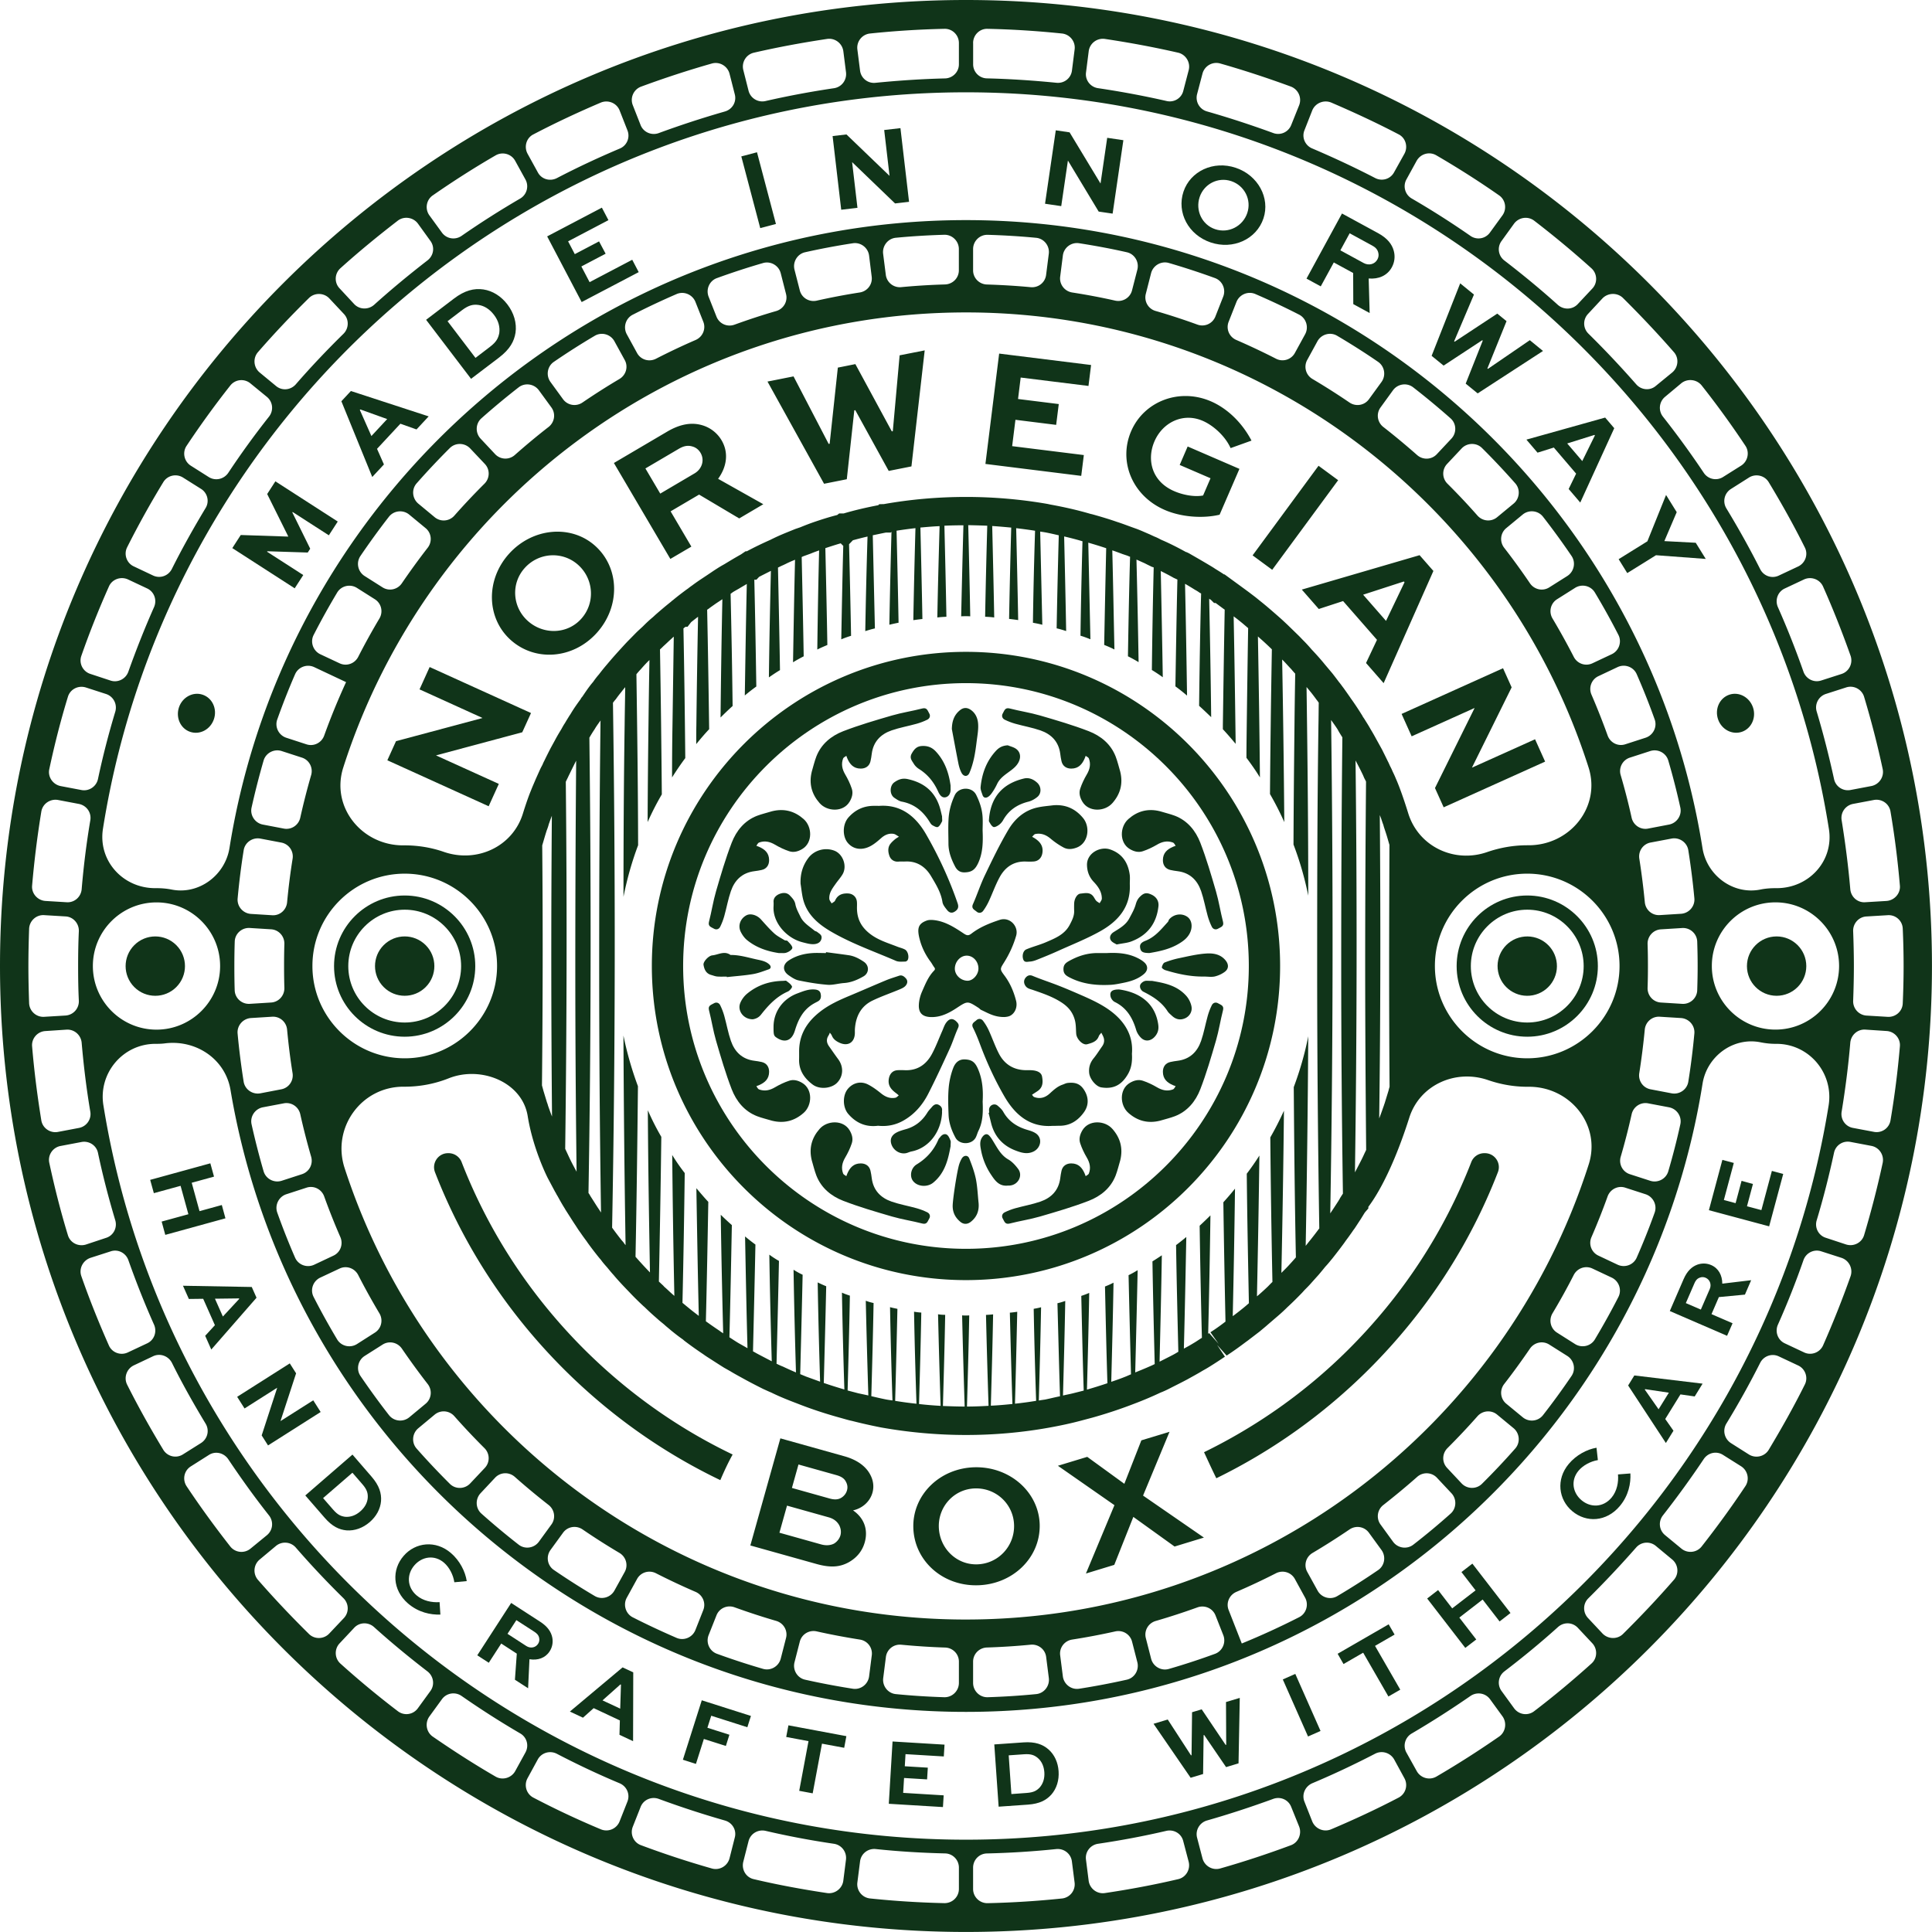
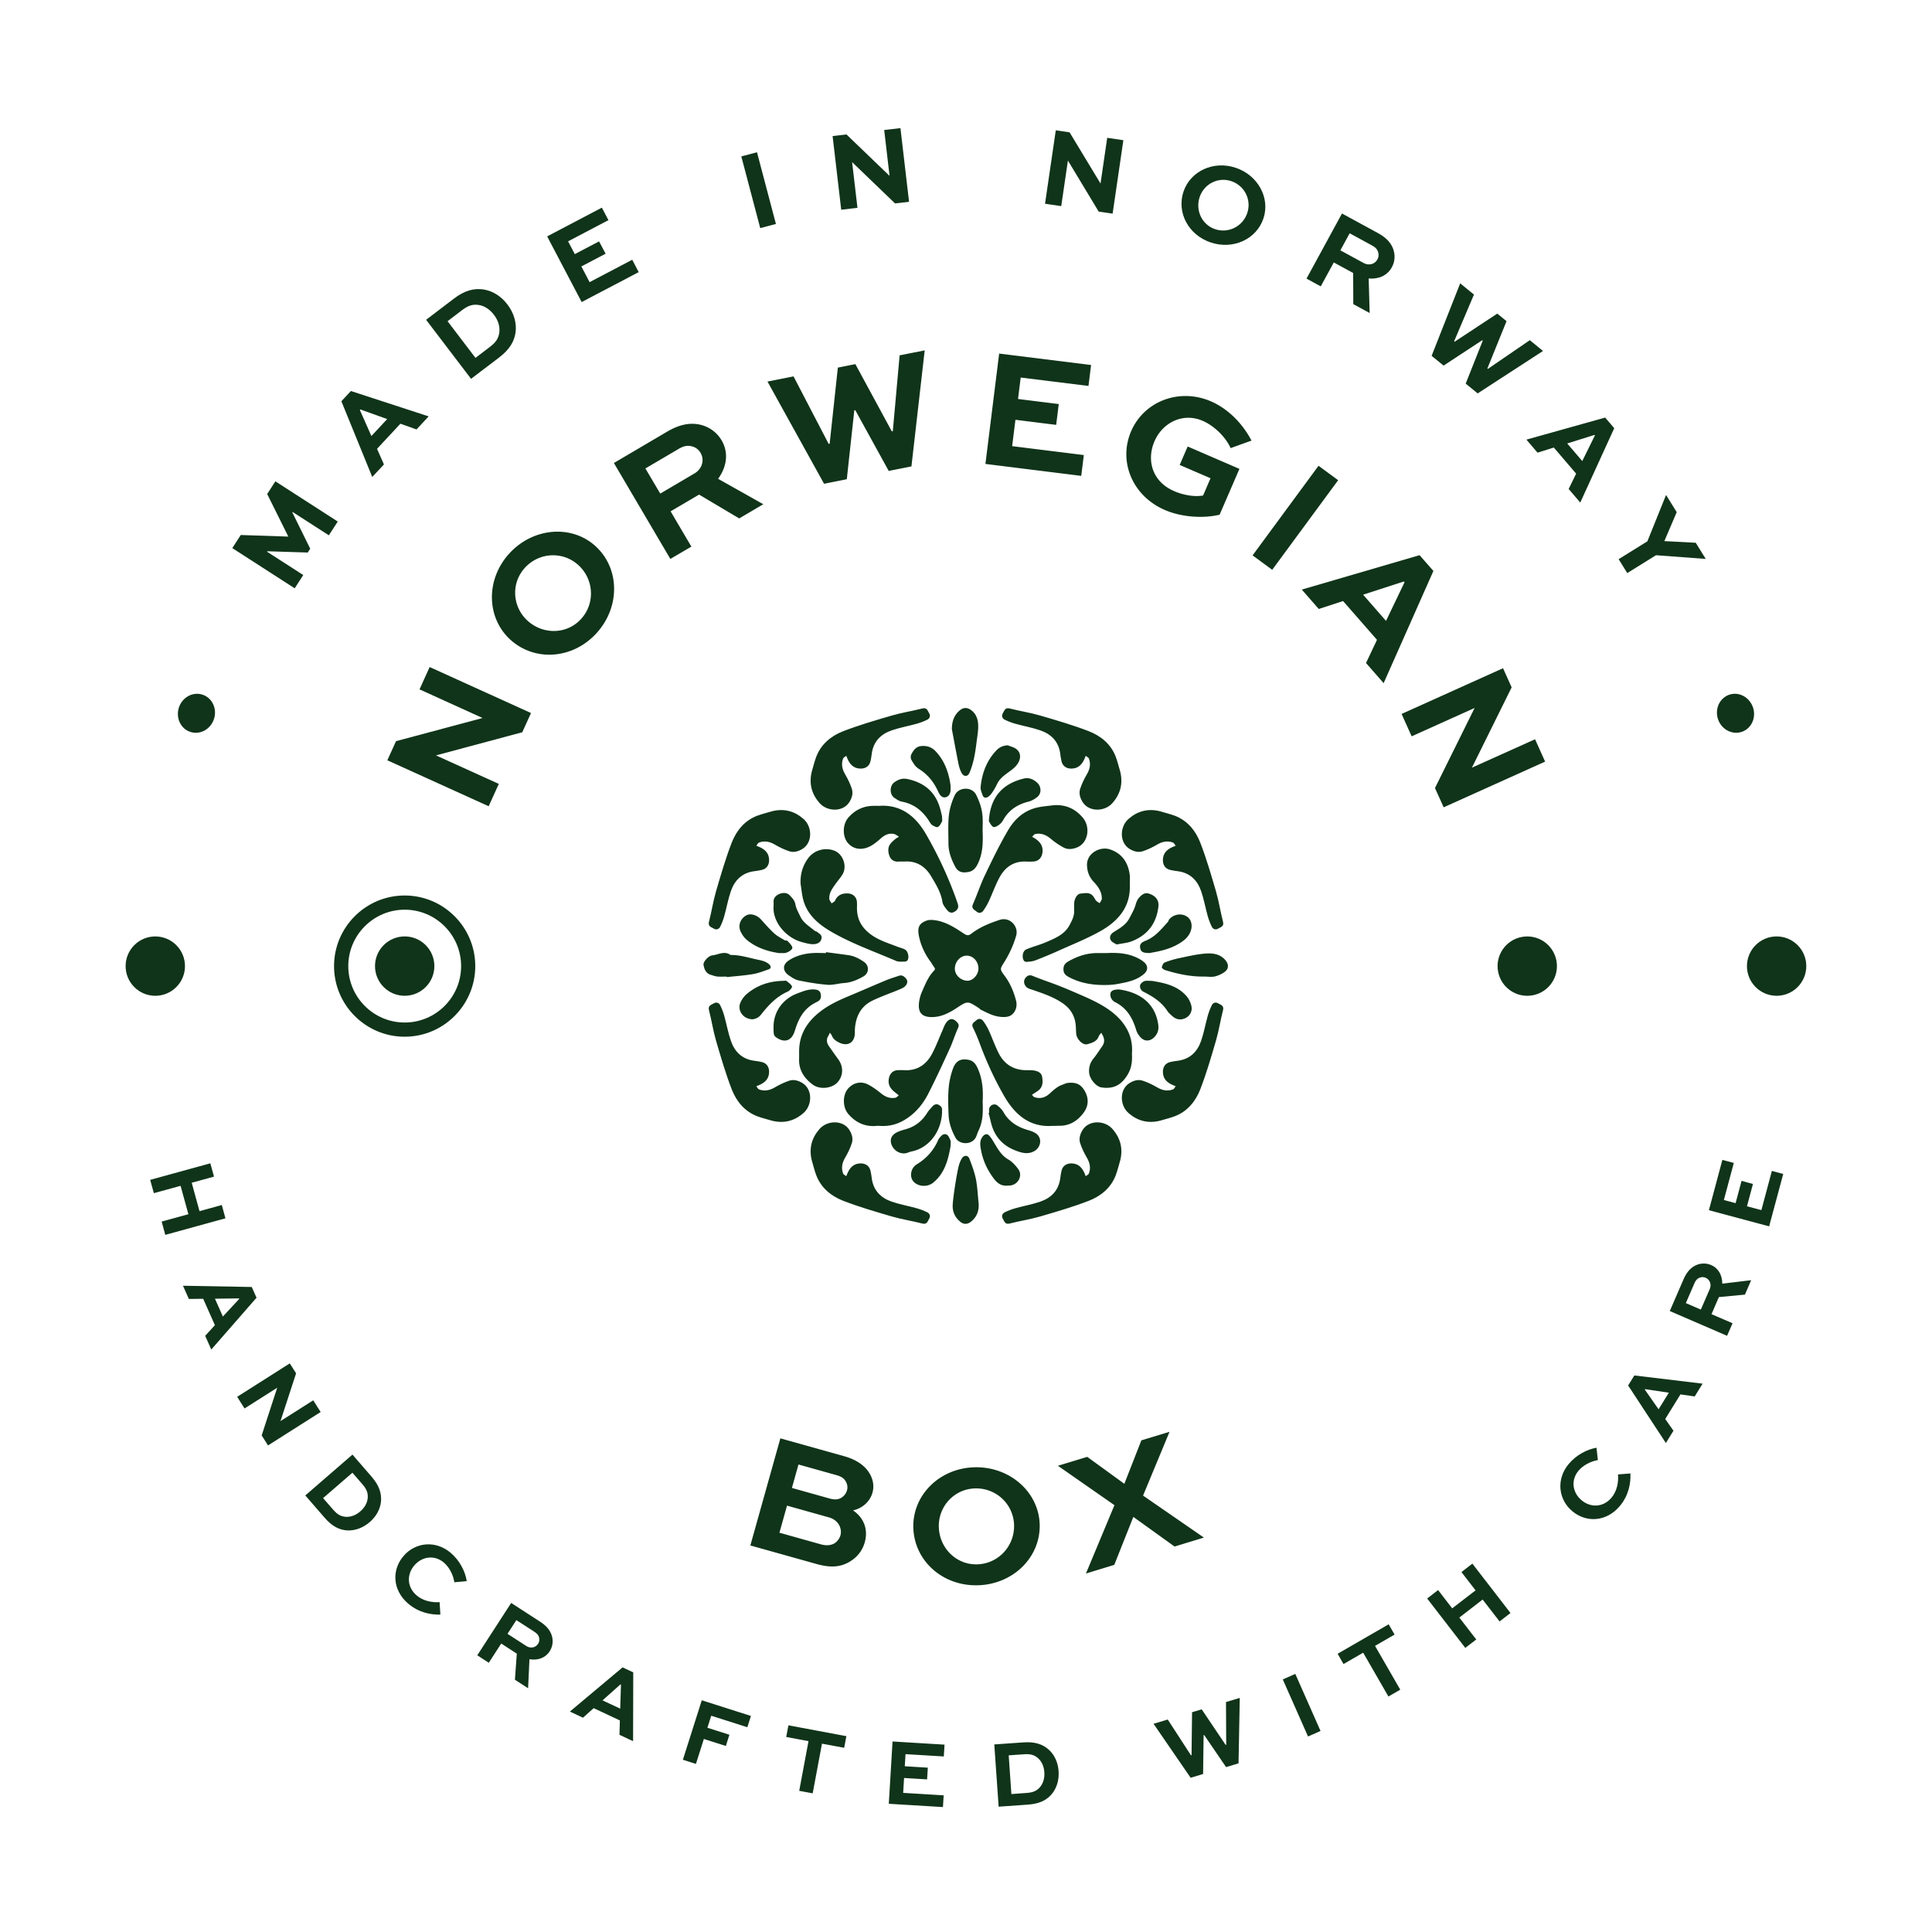
<svg xmlns="http://www.w3.org/2000/svg" xml:space="preserve" id="Layer_1" x="0" y="0" version="1.1" viewBox="0 0 453.09 453.09">
  <style>.st0{fill:#103419}</style>
  <path d="m98.39 161.67 14.73 6.69-.01.04-20.24 5.42-2.03 4.48 23.76 10.78 2.38-5.24-14.7-6.67.01-.03 20.19-5.41 2.05-4.51-23.77-10.79zm21.35-11.61c5.76 5.19 14.67 4.51 20.21-1.63 5.54-6.14 5.42-15.19-.34-20.39-5.64-5.09-14.68-4.31-20.23 1.83-5.54 6.15-5.28 15.1.36 20.19zm3.33-16.87c3.35-3.71 8.94-3.94 12.53-.7 3.65 3.29 4.05 8.93.7 12.64-3.29 3.65-8.89 3.77-12.54.47-3.59-3.23-3.99-8.76-.69-12.41zm39.07-5-4.87-8.27 6.68-3.93 9.41 5.59 5.65-3.33-10.6-5.96c2.05-2.83 2.52-6.12.82-9.02a7.824 7.824 0 0 0-4.6-3.56c-2.34-.67-4.99-.36-8.19 1.53l-12.47 7.34 13.24 22.5 4.93-2.89zm-10.78-18.33 7.72-4.54c.9-.53 1.95-1.01 3.26-.62.82.21 1.5.74 1.95 1.5 1.01 1.72.33 3.79-1.39 4.81l-8.06 4.75-3.48-5.9zm47.23 2.53 1.76-16.15.23-.05 7.84 14.25 5.33-1.06 3.11-27.21-5.88 1.16-1.6 17.79-.23.05-8.55-15.78-4.11.82-1.92 17.85-.23.05-8.24-15.84-6.11 1.21 13.27 23.97zm55.59-5.67-16.81-2.09.77-6.18 9.55 1.19.61-4.88-9.55-1.19.62-5.03 15.9 1.97.61-4.91-21.56-2.68-3.22 25.88 22.47 2.8zm19 12.88c3.74 1.62 8.73 2.07 12.84 1.11l4.65-10.75-12.14-5.25-1.87 4.33 7.23 3.12-1.74 4.04c-1.95.38-4.62-.08-6.79-1.02-5.36-2.32-6.43-7.48-4.62-11.67 1.93-4.48 6.73-6.8 11.31-4.82 2.5 1.08 5.29 3.59 6.55 6.4l4.9-1.76c-2.24-4.28-5.74-7.58-9.52-9.21-7.41-3.2-15.67-.02-18.7 6.99-3.05 7.05.23 15.18 7.9 18.49zm20.579 10.644 15.463-21.013 4.6 3.384-15.464 21.013zm15.521 12.576 5.7-1.86 7.95 9.09-2.57 5.44 4.13 4.72 11.67-26.31-3.24-3.7-27.62 8.07 3.98 4.55zm19.95-6.45.16.18-4.34 9.06-5.37-6.14 9.55-3.1zm1.83 36.31 14.72-6.63.02.04-9.27 18.72 2.04 4.52 23.79-10.72-2.36-5.24-14.76 6.64-.02-.03 9.29-18.78-2.02-4.49-23.79 10.72zM198.05 341.53l-15.04-4.21-7.04 25.12 15.5 4.34c3.42.96 5.54.68 7.48-.35 2.01-1.1 3.29-2.73 3.85-4.73.82-2.92-.11-5.68-2.75-7.49 2.12-.45 3.96-2 4.56-4.16.4-1.42.19-2.89-.52-4.21-.96-1.85-2.92-3.43-6.04-4.31zm-.95 18.53c-.23.81-.8 1.52-1.5 1.94-.83.43-1.88.51-3.04.19l-9.77-2.74 1.78-6.35 9.77 2.74c1.19.33 1.97.97 2.47 1.85.37.73.51 1.56.29 2.37zm1.54-10.56c-.21.77-.73 1.41-1.42 1.8-.74.42-1.61.42-2.65.13l-8.85-2.48 1.54-5.5 8.85 2.48c1.23.34 1.89.82 2.26 1.54.34.6.48 1.3.27 2.03zm30.04-5.4c-8.27.15-14.63 6.46-14.49 14.04.14 7.75 6.72 13.79 14.99 13.64 8.27-.15 14.79-6.42 14.65-14.16-.15-7.59-6.89-13.66-15.15-13.52zm.4 22.77c-4.91.09-8.82-3.92-8.91-8.83-.09-4.83 3.68-8.9 8.59-8.98 4.99-.09 8.98 3.84 9.06 8.67.1 4.91-3.75 9.05-8.74 9.14zm45.2-31.09-6.61 2.01-3.99 10.19-8.7-6.32-6.88 2.09 13.26 9.24-6.69 16.03 6.65-2.03 4.47-11.25 9.67 6.95 6.88-2.1-14.27-9.85z" class="st0" />
-   <path d="M226.54 0C101.61 0 0 101.61 0 226.54c0 124.93 101.61 226.54 226.54 226.54s226.54-101.61 226.54-226.54C453.09 101.61 351.47 0 226.54 0zm216.82 190.34c.97 5.7 1.7 11.49 2.2 17.35.17 1.83-1.27 3.46-3.13 3.6l-5 .3c-1.8.13-3.33-1.23-3.5-3.03-.47-5.46-1.17-10.86-2.03-16.19-.3-1.8.87-3.46 2.63-3.83l4.93-.93c1.84-.33 3.6.87 3.9 2.73zm-6.19-26.91c1.67 5.56 3.13 11.19 4.36 16.95.37 1.8-.83 3.6-2.66 3.96l-4.9.93c-1.8.33-3.5-.83-3.86-2.6-1.17-5.33-2.5-10.59-4.06-15.79-.53-1.73.43-3.56 2.13-4.13l4.76-1.53c1.76-.59 3.69.41 4.23 2.21zm-5.87 63.11c0 8.23-6.69 14.92-14.92 14.92s-14.89-6.66-14.92-14.85v-.14c.03-8.19 6.69-14.85 14.92-14.85s14.92 6.7 14.92 14.92zm-3.76-88.99c2.36 5.3 4.5 10.72 6.46 16.25.6 1.77-.37 3.7-2.13 4.26l-4.76 1.53c-1.73.57-3.56-.37-4.16-2.06-1.8-5.13-3.8-10.19-6-15.15-.73-1.67-.03-3.6 1.6-4.36l4.53-2.13c1.66-.77 3.7-.04 4.46 1.66zm-12.75-24.48c3 4.96 5.86 10.06 8.46 15.29.87 1.67.13 3.7-1.57 4.5l-4.53 2.13c-1.63.77-3.56.1-4.36-1.53-2.46-4.86-5.1-9.59-7.93-14.25a3.326 3.326 0 0 1 1.07-4.53l4.2-2.66c1.56-1.01 3.69-.55 4.66 1.05zm-15.72-22.68c3.6 4.56 7.03 9.29 10.26 14.15 1.03 1.53.57 3.66-1 4.66l-4.23 2.66c-1.53.97-3.53.53-4.53-.97-3.03-4.53-6.23-8.93-9.59-13.19-1.1-1.43-.9-3.46.5-4.63l3.83-3.2c1.42-1.14 3.59-.94 4.76.52zm-18.46-20.52c4.13 4.1 8.13 8.33 11.96 12.72 1.23 1.4 1.03 3.56-.4 4.76l-3.86 3.16c-1.37 1.17-3.43.97-4.6-.4-3.6-4.1-7.33-8.06-11.19-11.86a3.3 3.3 0 0 1-.1-4.63l3.4-3.66c1.3-1.32 3.46-1.38 4.79-.09zM359.8 51.76c4.63 3.56 9.09 7.26 13.42 11.16 1.4 1.27 1.47 3.43.2 4.76l-3.43 3.66c-1.23 1.3-3.26 1.37-4.63.17-4.03-3.63-8.23-7.09-12.56-10.42a3.286 3.286 0 0 1-.67-4.56l2.93-4.06c1.11-1.51 3.24-1.85 4.74-.71zm-27.58-14.03c.93-1.67 3-2.26 4.63-1.3 5.03 2.93 9.96 6.06 14.72 9.39 1.53 1.07 1.86 3.2.77 4.7l-2.93 4.03a3.292 3.292 0 0 1-4.56.77c-4.46-3.1-9.06-6.03-13.76-8.76a3.309 3.309 0 0 1-1.27-4.46l2.4-4.37zm-26.31-7.16 1.83-4.66c.7-1.73 2.7-2.56 4.43-1.87 5.36 2.3 10.66 4.76 15.82 7.46 1.67.83 2.26 2.93 1.37 4.56l-2.43 4.36c-.87 1.6-2.83 2.16-4.43 1.33-4.83-2.5-9.76-4.8-14.75-6.93-1.67-.68-2.51-2.58-1.84-4.25zm-25.18-8.46 1.27-4.83c.47-1.8 2.33-2.9 4.13-2.4 5.63 1.6 11.16 3.43 16.62 5.43a3.38 3.38 0 0 1 1.93 4.36l-1.87 4.66a3.288 3.288 0 0 1-4.23 1.86c-5.1-1.86-10.26-3.56-15.52-5.06a3.337 3.337 0 0 1-2.33-4.02zm-26.04-5.12.63-4.96a3.344 3.344 0 0 1 3.8-2.9c5.8.87 11.52 1.93 17.19 3.23 1.8.43 2.93 2.3 2.46 4.1l-1.27 4.86c-.43 1.73-2.2 2.8-3.96 2.36-5.26-1.2-10.62-2.2-16.02-3-1.8-.26-3.07-1.9-2.83-3.69zm-26.48-6.9c0-1.87 1.53-3.4 3.4-3.33 5.9.13 11.69.5 17.45 1.1 1.86.2 3.2 1.9 2.96 3.73l-.63 4.96c-.23 1.8-1.83 3.06-3.66 2.86-5.36-.53-10.79-.9-16.25-1.03a3.295 3.295 0 0 1-3.26-3.3v-4.99zm200.7 184.31c1.2 7.53-4.73 13.96-12.36 13.89h-.17c-1.23 0-2.43.1-3.56.33-6.39 1.27-12.56-3.33-13.56-9.76-13.29-83.33-85.69-147.24-172.72-147.24-87.06 0-159.43 63.91-172.72 147.24-1.03 6.43-7.19 11.02-13.56 9.76-1.17-.23-2.36-.33-3.56-.33h-.2c-7.59.07-13.52-6.36-12.36-13.89C39.6 96.65 124.5 21.65 226.54 21.65c102.05 0 186.91 75 202.37 172.75zM226.54 379.81c-67.98 0-125.73-44.46-145.71-105.84-3.1-9.46 3.9-19.15 13.82-19.12h.27c3.63 0 7.13-.7 10.32-1.97 7.56-3 17.25.87 18.52 8.89 1.23 7.63 4.56 14.26 4.76 14.62l1.6 3c.13.23.27.43.37.67l.3.5c.57 1.03 1.13 2.03 1.6 2.76.1.17.23.4.23.4l1.07 1.67c.4.63.8 1.27 1.23 1.9l.5.77c.27.43.57.83.83 1.2.43.63.9 1.27 1.37 1.9l.2.3c.87 1.2 1.73 2.33 2.73 3.56l.4.47c.43.6.93 1.17 1.43 1.73.5.6 1 1.23 1.53 1.8.47.57.97 1.13 1.43 1.63.7.77 1.43 1.53 2.3 2.43 1.03 1.1 2.16 2.2 3.23 3.2l.27.23c.83.8 1.67 1.6 2.6 2.4l.87.77c.4.33.77.63 1.1.9.53.5 1.1.93 1.63 1.4.9.73 1.83 1.47 2.83 2.16l.3.27c.23.17.43.33.53.4 1.33 1 2.66 1.93 4 2.83.27.2.57.4.83.57 1.3.83 2.63 1.7 3.96 2.53l1.47.83c1.03.63 2.1 1.2 3.13 1.77 1.5.83 3 1.6 4.6 2.4.67.3 1.37.63 1.87.83 2.03 1 4.06 1.8 6.06 2.56 3.46 1.37 6.83 2.46 10.36 3.43.83.23 1.7.5 2.53.67 2.23.57 4.46 1.07 6.79 1.53 6.56 1.17 13.26 1.77 19.95 1.77 6.53 0 13.19-.57 19.75-1.77 2.36-.43 4.73-.93 6.99-1.53l2.9-.77c3.46-.97 6.83-2.1 9.99-3.33 2.03-.77 4.06-1.63 5.96-2.53.7-.27 1.37-.57 2.2-1 1.37-.7 2.73-1.37 4.1-2.1 1.13-.63 2.23-1.23 3.2-1.8.43-.27.87-.5 1.33-.77l.5-.3c1.3-.8 2.56-1.63 3.8-2.46l-1.83-2.76 2.23 2.5c1.5-.97 2.93-2 4.43-3.13.27-.2.57-.4.9-.67.8-.6 1.6-1.23 2.4-1.83.67-.57 1.37-1.13 1.97-1.67l2.13-1.83c.83-.7 1.67-1.47 2.43-2.23 1.23-1.13 2.4-2.3 3.46-3.4l.57-.63c.57-.57 1.1-1.1 1.53-1.6.57-.63 1.13-1.27 1.73-1.93.6-.7 1.17-1.4 1.57-1.9.47-.5.9-1 1.4-1.63l.23-.27c.97-1.23 1.9-2.43 2.8-3.66l.37-.53c.37-.5.77-1.03.97-1.33.27-.37.53-.73.77-1.1l.37-.5c.47-.7.93-1.43 1.4-2.13l.8-1.3c.1-.17.2-.3.3-.43l.7-.8v-.37c.4-.6 4.86-6.03 9.59-20.88 2.43-7.73 10.86-11.49 18.48-8.86 2.9 1 6 1.57 9.23 1.57h.23c9.76-.1 17.12 8.96 14.15 18.22-19.78 61.83-77.76 106.72-146.04 106.72zm58.41 8.04c-3.55 1.3-7.16 2.49-10.84 3.55-1.8.52-3.69-.59-4.15-2.4l-1.24-4.84c-.45-1.74.58-3.5 2.31-4.01 3.31-.96 6.58-2.03 9.8-3.19 1.7-.61 3.57.21 4.23 1.89l1.83 4.64c.67 1.72-.19 3.71-1.94 4.36zm-20.7 6.07c-3.67.82-7.4 1.53-11.17 2.12-1.85.29-3.58-1.04-3.82-2.9l-.63-4.94c-.23-1.79 1.02-3.41 2.81-3.69 3.41-.53 6.77-1.17 10.09-1.91 1.76-.4 3.51.65 3.96 2.4l1.24 4.83c.46 1.81-.65 3.68-2.48 4.09zm-21.26 3.38c-3.76.37-7.54.61-11.35.73-1.88.06-3.43-1.48-3.43-3.36v-4.99c0-1.8 1.44-3.25 3.24-3.31 3.45-.11 6.87-.33 10.27-.66 1.79-.17 3.4 1.09 3.62 2.87l.63 4.95c.23 1.87-1.11 3.59-2.98 3.77zm-18.11-7.62v4.99c0 1.88-1.56 3.41-3.43 3.36-3.82-.12-7.61-.36-11.35-.73-1.87-.18-3.2-1.9-2.97-3.76l.63-4.95a3.302 3.302 0 0 1 3.62-2.87c3.39.32 6.81.55 10.26.66 1.8.05 3.24 1.5 3.24 3.3zm-20.43-1.49-.63 4.95c-.24 1.86-1.97 3.19-3.82 2.9-3.78-.59-7.51-1.3-11.19-2.12-1.83-.41-2.95-2.28-2.48-4.1l1.24-4.83c.45-1.75 2.2-2.79 3.96-2.4 3.34.75 6.71 1.38 10.12 1.92 1.78.27 3.03 1.89 2.8 3.68zm-20.11-4.05-1.24 4.84c-.47 1.82-2.35 2.92-4.15 2.4-3.65-1.06-7.26-2.24-10.82-3.54-1.76-.64-2.63-2.64-1.94-4.38l1.84-4.64c.67-1.68 2.53-2.49 4.23-1.88 3.21 1.16 6.47 2.23 9.77 3.19 1.73.51 2.76 2.27 2.31 4.01zm42.2-310.87c68.28 0 126.26 44.9 146.01 106.71 2.96 9.29-4.4 18.32-14.15 18.25h-.23c-3.26 0-6.39.57-9.33 1.57-7.73 2.73-16.15-1.23-18.58-9.06-1.76-5.7-2.9-8.13-2.9-8.13-.27-.67-.57-1.3-.77-1.7-.13-.33-.33-.77-.6-1.27-.17-.37-.33-.77-.53-1.13-.43-.9-.87-1.76-1.33-2.7l-1.4-2.53c-.43-.8-.87-1.57-1.3-2.27-.33-.6-.7-1.2-1-1.67-.27-.43-.5-.83-.8-1.23-.07-.17-.17-.33-.3-.53-.83-1.33-1.67-2.6-2.56-3.83l-.13-.2-.7-1-.83-1.17c-.37-.47-.7-.97-1.07-1.4-.5-.67-1-1.33-1.57-2.06l-1.43-1.7-.23-.27c-.97-1.2-1.97-2.33-3.2-3.63-.57-.67-1.2-1.37-1.96-2.13-.37-.37-.73-.77-1.1-1.13l-2.6-2.53c-.57-.53-1.13-1.07-1.73-1.6l-.57-.5c-1.37-1.2-2.7-2.36-3.96-3.36l-1.27-1.03c-.7-.53-1.4-1.07-2.03-1.53-.5-.37-1-.73-1.5-1.1l-3.7-2.7h-.13c-.7-.47-1.4-.9-2.1-1.33-.47-.33-1-.63-1.33-.83-1.5-.9-3-1.76-4.46-2.6-.33-.2-.6-.33-.93-.47l-.13-.03c-2.13-1.17-3.9-2.06-5.7-2.83l-.27-.13c-.5-.27-.97-.5-1.43-.67l-1.07-.5c-1.03-.43-2.03-.9-3.1-1.3l-.93-.33c-1.2-.43-2.4-.9-3.66-1.3-1.8-.63-3.8-1.23-5.86-1.8l-.33-.07c-3.06-.9-6.16-1.6-9.46-2.2l-.6-.13c-12.59-2.2-25.85-2.2-38.4.03l-1.1.03-.23.23c-2.96.57-5.63 1.2-8.09 1.93h-1.07l-.47.37c-1.7.43-3.43.97-5.2 1.57-1.17.4-2.3.83-3.43 1.3l-1.17.4c-1.4.57-2.83 1.13-4.16 1.73-.5.23-1 .47-1.53.73l-.13.07c-2.03.9-4 1.86-5.56 2.7h-.3l-1.07.73c-1.37.77-2.7 1.57-3.9 2.3-.6.33-1.23.7-1.73 1.03-.8.5-1.5 1-2.26 1.5l-1.7 1.13c-.7.47-1.4.97-1.93 1.37-.3.2-.6.43-.9.67l-.33.23c-1.13.83-2.26 1.7-3.13 2.43-.23.17-.43.33-.57.47-1.23.97-2.43 2-3.46 2.9-.27.23-.5.47-.77.7l-.27.23c-.63.53-1.27 1.13-2.1 1.96-.53.5-1.07.97-1.57 1.47l-1.6 1.63c-.8.8-1.53 1.63-2.3 2.46a96.824 96.824 0 0 0-3 3.43c-.63.73-1.27 1.53-1.8 2.23-.53.6-1.03 1.27-1.37 1.77-.5.57-.97 1.2-1.47 1.9-.37.53-.73 1.07-1.07 1.57-.17.17-.3.37-.4.57-.8 1.1-1.57 2.16-2.36 3.5l-.27.4c-.3.5-.63 1-1.03 1.7-.3.43-.57.93-.87 1.47-.53.87-1.03 1.7-1.5 2.6l-.97 1.77c-.53 1.03-1.07 2.1-1.5 3-.2.37-.37.77-.43.93-.23.43-.47.87-.67 1.33l-.9 2c-.37.9-.77 1.76-1.17 2.8 0 0-.7 1.6-1.86 5.33-2.4 7.79-10.82 11.66-18.55 8.99-2.86-1-6-1.53-9.19-1.53h-.27c-9.72.07-17.09-8.96-14.12-18.25 19.78-61.83 77.73-106.73 146.04-106.73zm-58.41-8.05c3.55-1.29 7.16-2.47 10.81-3.53 1.8-.53 3.7.58 4.16 2.4l1.24 4.86c.45 1.75-.59 3.5-2.32 4-3.3.95-6.55 2.03-9.76 3.19-1.7.62-3.57-.2-4.23-1.88l-1.84-4.66c-.69-1.75.18-3.75 1.94-4.38zm20.67-6.06c3.69-.83 7.42-1.53 11.2-2.11 1.85-.29 3.59 1.04 3.82 2.91l.61 4.95c.22 1.79-1.02 3.4-2.8 3.68-3.4.53-6.77 1.17-10.1 1.92-1.76.39-3.51-.65-3.96-2.4l-1.24-4.84c-.47-1.82.65-3.7 2.47-4.11zm21.29-3.4c3.75-.36 7.53-.59 11.35-.7 1.87-.05 3.43 1.48 3.43 3.35v4.99c0 1.8-1.44 3.25-3.25 3.31-3.45.1-6.87.31-10.26.63a3.317 3.317 0 0 1-3.62-2.87l-.63-4.95c-.22-1.86 1.12-3.58 2.98-3.76zm18.12 7.65v-4.99c0-1.88 1.55-3.41 3.43-3.35 3.81.11 7.59.34 11.35.7 1.87.18 3.21 1.9 2.97 3.76l-.63 4.95c-.23 1.79-1.82 3.04-3.62 2.87-3.39-.32-6.82-.52-10.27-.63-1.79-.06-3.23-1.51-3.23-3.31zm20.42 1.48.63-4.96c.23-1.85 1.95-3.17 3.8-2.89 3.78.59 7.52 1.28 11.21 2.12 1.82.41 2.92 2.27 2.46 4.08l-1.25 4.86c-.45 1.75-2.2 2.79-3.96 2.4-3.32-.75-6.68-1.38-10.09-1.91-1.77-.29-3.02-1.91-2.8-3.7zm20.08 4.04 1.24-4.86c.47-1.82 2.36-2.92 4.16-2.4 3.66 1.07 7.27 2.25 10.81 3.54 1.76.64 2.63 2.63 1.94 4.37l-1.83 4.65a3.308 3.308 0 0 1-4.23 1.89c-3.22-1.17-6.48-2.24-9.78-3.19a3.305 3.305 0 0 1-2.31-4zm122.7 124.45-4.91.94c-1.77.34-3.47-.81-3.86-2.57-.74-3.37-1.6-6.69-2.56-9.97a3.31 3.31 0 0 1 2.15-4.1l4.76-1.54c1.78-.58 3.72.41 4.25 2.21 1.07 3.63 2.01 7.32 2.83 11.04.4 1.83-.82 3.64-2.66 3.99zm4.53 6.02c.59 3.72 1.07 7.48 1.42 11.27.17 1.87-1.26 3.51-3.13 3.63l-4.99.31c-1.8.11-3.33-1.23-3.5-3.02-.33-3.43-.76-6.83-1.29-10.21-.28-1.78.88-3.46 2.65-3.79l4.92-.93c1.83-.34 3.62.89 3.92 2.74zm-10.02-26.39-4.76 1.54c-1.71.56-3.53-.36-4.14-2.06-1.17-3.24-2.43-6.44-3.79-9.58-.71-1.65-.01-3.56 1.61-4.33l4.51-2.13c1.69-.8 3.74-.06 4.49 1.66 1.52 3.47 2.93 7.01 4.21 10.6.64 1.77-.35 3.72-2.13 4.3zm-6.11 53.53c0 11.92-9.73 21.65-21.65 21.65-11.92 0-21.65-9.73-21.65-21.65 0-11.96 9.72-21.65 21.65-21.65 11.93 0 21.65 9.7 21.65 21.65zm-1.84-73.11-4.53 2.13c-1.63.76-3.54.09-4.36-1.51-1.57-3.05-3.23-6.05-4.98-8.99-.93-1.55-.48-3.55 1.05-4.52l4.23-2.67c1.58-1 3.69-.52 4.65 1.09a168.1 168.1 0 0 1 5.52 9.94c.85 1.67.12 3.73-1.58 4.53zm-10.42-18.34-4.23 2.67c-1.52.96-3.51.52-4.52-.97-1.93-2.84-3.94-5.62-6.04-8.32-1.11-1.43-.91-3.46.48-4.61l3.85-3.18c1.44-1.19 3.62-.98 4.77.5 2.33 2.99 4.56 6.06 6.7 9.21 1.05 1.56.58 3.69-1.01 4.7zm-12.6-16.97-3.85 3.18c-1.39 1.15-3.42.96-4.61-.39a155.12 155.12 0 0 0-7.03-7.47 3.318 3.318 0 0 1-.1-4.63l3.41-3.63c1.28-1.37 3.46-1.43 4.79-.11 2.69 2.67 5.28 5.43 7.79 8.27 1.25 1.41 1.05 3.59-.4 4.78zm-14.58-15.24-3.41 3.64c-1.23 1.32-3.27 1.39-4.62.2-2.58-2.27-5.21-4.47-7.92-6.58-1.42-1.11-1.72-3.11-.67-4.57l2.92-4.03c1.1-1.52 3.26-1.86 4.75-.7 3 2.33 5.91 4.75 8.75 7.26 1.41 1.23 1.49 3.41.2 4.78zm-16.39-13.29-2.94 4.04c-1.06 1.46-3.07 1.78-4.56.77-2.83-1.93-5.73-3.77-8.68-5.52a3.315 3.315 0 0 1-1.24-4.45l2.4-4.39c.9-1.65 3.01-2.25 4.62-1.3 3.28 1.94 6.49 3.97 9.61 6.12 1.55 1.07 1.89 3.22.79 4.73zM306.07 78.4l-2.4 4.38a3.305 3.305 0 0 1-4.43 1.34c-3.05-1.56-6.17-3.03-9.32-4.4-1.65-.72-2.44-2.58-1.78-4.26l1.83-4.64c.69-1.75 2.7-2.61 4.42-1.87 3.5 1.51 6.93 3.12 10.3 4.85 1.66.87 2.28 2.96 1.38 4.6zm17.52 112.74c.13.37.3.73.4 1.1.17.5.33.97.43 1.2.07.3.17.63.23.8l.43 1.3c.27.83.5 1.7.77 2.6-.03 9.46-.07 18.92-.07 28.38 0 9.36.03 18.82.1 28.34-.07.27-.17.57-.23.87l-.93 3.03c-.13.33-.2.63-.27.77-.3.87-.63 1.8-1 2.76.31-23.72.34-47.44.14-71.15zm-5.69-12.79.23.43c.47.9.93 1.77 1.37 2.7.17.33.3.67.43.97l.3.57c.03.07.1.17.13.3-.13 14.42-.2 28.81-.2 43.2 0 14.19.1 28.68.23 43.16l-.43.9c-.43.97-.9 1.86-1.4 2.83l-.8 1.53c.47-32.18.51-64.42.14-96.59zm-5.73-9.49c.5.7 1.03 1.43 1.5 2.16l.37.67c.23.37.47.77.77 1.23-.2 17.89-.27 35.74-.27 53.59 0 17.55.13 35.47.4 53.42-.07.1-.13.2-.2.3l-.53.83v.07c-.13.17-.23.33-.27.43l-.5.77c-.43.67-.87 1.33-1.27 1.93l-.2.3c.67-38.57.7-77.17.2-115.7zm-8.76 86.09c.1 13.26.23 26.61.5 39.93-.43.5-.87 1-1.4 1.57-.53.6-1.1 1.17-1.67 1.73l-.33.33c.27-12.69.47-25.35.6-38.03-.97 2.13-2.03 4.23-3.2 6.26.1 11.29.27 22.61.5 33.9-.37.33-.7.7-1.07 1.07-.73.7-1.5 1.4-2.23 2.03l-.33.27c.23-10.99.43-22.02.57-33.01-.93 1.47-1.93 2.9-2.96 4.26.1 10.12.3 20.28.5 30.37-.53.47-1.07.93-1.63 1.37-.7.57-1.43 1.13-2.16 1.67.23-9.96.4-19.92.53-29.91-.87 1.1-1.8 2.16-2.73 3.2.13 9.36.3 18.68.5 27.98-1.13.87-2.23 1.67-3.53 2.5l1.93 2.73-2.23-2.53c-.07.07-.13.1-.23.13.23-9.26.4-18.48.53-27.74-.83.83-1.67 1.63-2.53 2.43.13 8.79.3 17.55.53 26.28-.6.37-1.2.8-1.83 1.17l-.5.3c-.33.2-.67.4-1.17.67-.23.13-.5.27-.73.4.23-8.73.4-17.45.57-26.18-.8.67-1.6 1.3-2.4 1.9.13 8.36.33 16.72.53 25.01-.37.23-.7.43-1.07.63-1.07.57-2.16 1.1-3.33 1.7.2-8.33.4-16.62.53-24.95-.73.5-1.47.97-2.2 1.43.13 8.06.33 16.09.53 24.08-.4.2-.83.4-1.37.63-1.07.47-2.13.9-3.2 1.33.2-7.99.4-15.99.57-23.98-.7.43-1.4.83-2.13 1.17.17 7.76.37 15.52.57 23.25-.5.2-.97.43-1.5.63-1 .4-2.06.77-3.13 1.13.2-7.73.4-15.49.53-23.25-.63.33-1.3.63-2 .9.17 7.59.33 15.15.57 22.68-1.57.53-3.16 1.03-4.8 1.5.2-7.56.4-15.12.53-22.68-.63.27-1.23.5-1.86.7.17 7.43.33 14.85.57 22.21l-2.5.63c-.77.2-1.57.33-2.36.53.2-7.39.4-14.79.53-22.18-.6.2-1.2.4-1.83.53.2 7.33.37 14.59.6 21.82-1.17.23-2.33.53-3.5.77-.47.07-.97.13-1.47.23.2-7.29.4-14.59.53-21.88-.57.17-1.17.27-1.73.37.13 7.23.33 14.45.57 21.58-1.63.27-3.3.5-4.96.67.2-7.19.37-14.35.53-21.55-.57.07-1.17.17-1.73.2.17 7.16.37 14.32.6 21.42-1.67.17-3.36.33-5.06.4.2-7.13.4-14.29.53-21.42-.57.07-1.1.1-1.67.13.17 7.16.37 14.25.6 21.32-1.67.1-3.36.17-5.06.17.2-7.13.4-14.25.53-21.38-.27.03-.5.03-.77.03-.3 0-.6 0-.9-.03.17 7.16.37 14.29.6 21.38-1.7 0-3.4-.07-5.1-.13.2-7.13.4-14.25.53-21.38a9.4 9.4 0 0 1-1.67-.13c.17 7.19.37 14.35.6 21.48-1.7-.1-3.36-.23-5.06-.43.2-7.16.4-14.29.53-21.45-.57-.03-1.13-.1-1.7-.2.13 7.23.33 14.42.57 21.58-1.67-.17-3.33-.4-5-.67.2-7.19.37-14.39.53-21.58-.57-.13-1.17-.23-1.73-.4.13 7.33.33 14.62.57 21.88-.5-.07-1-.13-1.5-.23-1.17-.23-2.3-.5-3.46-.77.2-7.26.4-14.55.53-21.85-.63-.13-1.23-.3-1.83-.53.17 7.43.37 14.85.6 22.21-.77-.17-1.53-.33-2.33-.5-.77-.2-1.53-.4-2.4-.63-.03-.03-.07-.03-.13-.03.2-7.43.4-14.82.53-22.25-.63-.2-1.27-.43-1.86-.7.13 7.59.33 15.19.57 22.71-1.6-.47-3.2-.97-4.83-1.53.2-7.56.4-15.12.57-22.68-.67-.27-1.33-.57-2-.9.13 7.79.33 15.55.57 23.28-1.07-.4-2.13-.77-3.3-1.2-.4-.17-.9-.37-1.37-.57.2-7.76.4-15.55.57-23.31-.73-.33-1.43-.73-2.13-1.17.13 8.06.33 16.09.57 24.08-.97-.4-2-.87-3.06-1.37-.53-.2-1-.43-1.5-.67.2-8.03.4-16.09.57-24.11-.77-.43-1.53-.93-2.26-1.47.13 8.36.33 16.72.57 25.01-1.13-.6-2.26-1.17-3.43-1.8-.33-.17-.63-.37-.97-.53.2-8.36.4-16.69.57-25.05-.83-.6-1.63-1.23-2.43-1.9.17 8.76.33 17.52.57 26.21-.17-.1-.37-.2-.57-.33l-1.47-.83c-.73-.43-1.47-.93-2.2-1.4.23-8.76.4-17.52.57-26.31-.9-.8-1.77-1.6-2.6-2.43.13 9.29.33 18.58.57 27.81-.07-.03-.1-.07-.17-.13-.2-.1-.4-.23-.63-.43-1.1-.73-2.16-1.47-3.26-2.26.23-9.33.4-18.65.57-28.01-.97-1.03-1.86-2.1-2.8-3.2.17 9.99.33 19.98.57 29.94-.73-.57-1.5-1.13-2.33-1.83-.47-.37-.93-.77-1.5-1.23.23-10.12.4-20.28.53-30.44a44.909 44.909 0 0 1-2.93-4.23c.1 10.99.27 22.05.5 33.04l-.83-.73c-.53-.5-1.03-.97-1.53-1.4l-.27-.3c-.33-.3-.67-.63-1-.93.23-11.29.43-22.61.57-33.94-1.17-2-2.23-4.1-3.16-6.23.07 12.62.27 25.35.5 38.03l-.1-.1c-.67-.7-1.37-1.43-2.06-2.2-.4-.43-.8-.9-1.23-1.37.27-13.32.43-26.64.57-40a79.584 79.584 0 0 1-3.4-11.89c.07 16.25.23 32.71.5 49.16-.17-.2-.33-.4-.5-.67l-.5-.57c-.73-.93-1.47-1.9-2.16-2.86.77-41 .8-82.06.2-123.1.2-.27.4-.53.67-.83.4-.57.8-1.1 1.3-1.7.3-.4.6-.77.9-1.13-.03 2.96-.1 5.96-.13 8.89-.2 13.42-.27 26.84-.27 40.27.83-4.16 1.96-8.19 3.43-12.09-.03-13.39-.2-26.74-.4-40.1.33-.4.67-.8 1.03-1.17.63-.73 1.3-1.47 2.03-2.16-.1 5.1-.17 10.16-.23 15.25-.1 7.59-.17 15.15-.2 22.75 1-2.23 2.1-4.4 3.33-6.49-.1-11.36-.23-22.68-.43-34 .2-.17.37-.33.57-.53l.23-.23c.6-.53 1.17-1.1 1.73-1.6l.33-.3c.1-.1.2-.2.37-.33l-.3 20.75c-.07 4.1-.1 8.16-.1 12.26.97-1.53 2-3.06 3.1-4.53-.1-10.16-.23-20.28-.43-30.41.17-.13.3-.27.47-.37l.5-.03.83-1.07c.53-.43 1.1-.87 1.63-1.27-.17 8.46-.3 16.95-.4 25.41-.03 1.5-.03 2.96-.03 4.46.97-1.2 1.96-2.36 3.03-3.5-.13-9.36-.27-18.68-.47-28.01.1-.07.17-.13.3-.2.6-.47 1.2-.87 1.8-1.3l1.47-.97c-.2 9.26-.33 18.52-.43 27.74.93-.93 1.87-1.83 2.83-2.7-.1-8.79-.27-17.55-.47-26.31.17-.13.33-.23.5-.37.43-.27.9-.53 1.5-.87.6-.37 1.2-.7 1.8-1.07-.2 8.73-.33 17.42-.47 26.15.87-.73 1.77-1.43 2.7-2.1-.13-8.36-.27-16.69-.47-25.05h.5l.63-.67c.83-.43 1.77-.9 2.76-1.4-.2 8.33-.37 16.65-.47 24.98.87-.6 1.7-1.17 2.6-1.7-.13-8.03-.3-16.02-.47-24.05.4-.2.8-.4 1.2-.57l.63-.3.07-.03c.23-.13.47-.23.77-.37.43-.2.87-.37 1.33-.57-.2 8.03-.33 16.02-.47 24.05.8-.5 1.67-.97 2.5-1.4-.13-7.76-.3-15.52-.47-23.28.13-.07.27-.13.43-.2l1.73-.63c.63-.27 1.3-.5 1.93-.73-.2 7.76-.33 15.49-.43 23.25.77-.4 1.57-.73 2.36-1.07-.13-7.59-.3-15.15-.47-22.71 1.23-.4 2.43-.8 3.6-1.13l.6.6c-.2 7.33-.33 14.62-.47 21.92.77-.33 1.53-.6 2.3-.83-.13-7.16-.3-14.32-.47-21.48l.9-.93c1.1-.3 2.23-.6 3.43-.87-.23 7.39-.4 14.79-.53 22.18.73-.23 1.5-.47 2.26-.63-.17-7.29-.33-14.55-.5-21.85 1-.2 2-.43 3.06-.63h1.13l.2-.17c-.2 7.26-.37 14.52-.5 21.78.73-.17 1.43-.33 2.16-.47-.13-7.19-.3-14.39-.47-21.58 1.47-.23 2.93-.43 4.43-.6-.2 7.19-.37 14.39-.5 21.58.7-.1 1.43-.2 2.13-.27-.13-7.16-.3-14.29-.47-21.45 1.5-.13 3-.27 4.5-.33-.2 7.13-.4 14.25-.53 21.42.7-.1 1.43-.13 2.13-.17-.13-7.13-.3-14.25-.47-21.35 1.47-.07 2.96-.1 4.46-.1-.2 7.13-.37 14.25-.53 21.35.37-.03.77-.03 1.13-.03.33 0 .67 0 1 .03-.13-7.13-.3-14.25-.47-21.38 1.5.03 2.96.07 4.46.13-.2 7.13-.37 14.22-.5 21.35.7.03 1.43.07 2.13.17-.13-7.16-.3-14.29-.47-21.45 1.5.1 2.96.23 4.46.37-.2 7.16-.37 14.29-.5 21.42.7.07 1.43.17 2.13.27-.13-7.19-.3-14.35-.47-21.55 1.47.17 2.96.37 4.43.6-.23 7.19-.4 14.39-.5 21.58.73.13 1.47.27 2.2.47-.17-7.29-.33-14.55-.5-21.85l.7.1.6.1c1.03.2 2.03.43 3.06.67-.2 7.26-.37 14.55-.5 21.82.77.17 1.5.4 2.23.63-.13-7.39-.3-14.79-.47-22.18 1.43.33 2.86.7 4.3 1.13-.2 7.36-.37 14.75-.47 22.15.8.23 1.57.53 2.33.83-.17-7.56-.33-15.09-.5-22.65 1.4.4 2.8.83 4.2 1.3-.17 7.56-.33 15.12-.47 22.68.83.33 1.63.67 2.4 1.07-.17-7.76-.3-15.49-.5-23.25.8.27 1.6.57 2.4.87l1.2.4c.2.1.37.17.57.23-.23 7.79-.37 15.55-.5 23.35.83.4 1.67.87 2.5 1.37-.13-8.03-.3-16.02-.5-24.05.13.07.27.1.4.17l1.17.53c.33.13.63.3.97.47l1.17.57h.1c.07.03.17.07.23.1-.2 8.03-.33 16.05-.43 24.05.87.53 1.73 1.1 2.56 1.7-.13-8.29-.3-16.62-.47-24.91.93.47 1.93.97 3.03 1.6l.87.4c-.2 8.36-.33 16.72-.47 25.05.93.67 1.83 1.4 2.73 2.16-.13-8.76-.27-17.49-.47-26.21.77.43 1.53.9 2.33 1.4.37.2.7.4 1.07.67.13.07.23.13.37.2-.23 8.79-.37 17.55-.47 26.34.97.87 1.9 1.77 2.83 2.66-.1-9.26-.27-18.52-.47-27.78.1.1.23.17.37.23l.77.77h.37l1.93 1.43c.07.03.13.1.2.13-.17 9.06-.3 18.08-.43 27.08v.97c1.03 1.1 2.03 2.27 3 3.43-.13-9.96-.27-19.95-.47-29.91.33.27.67.5 1 .77l1.03.83c.47.4.9.77 1.37 1.17-.13 7.59-.23 15.15-.33 22.75-.03 2.56-.07 5.1-.07 7.66 1.13 1.5 2.2 3.03 3.16 4.6-.1-11.02-.27-22.05-.47-33.07l.17.17.6.53c.57.5 1.07.97 1.67 1.53l.83.8c-.1 5.96-.2 11.89-.27 17.78-.07 5.4-.13 10.76-.17 16.15a69.15 69.15 0 0 1 3.36 6.59c-.1-12.72-.27-25.44-.5-38.13l.23.23c.6.6 1.17 1.27 1.93 2.06.3.37.6.7.9 1.03-.07 4.03-.13 8.06-.17 12.06-.1 9.33-.2 18.65-.23 28.01 1.47 3.86 2.63 7.86 3.46 11.99 0-16.32-.17-32.64-.4-48.93l.83 1c.5.6.97 1.23 1.53 2 .17.2.33.43.5.67-.03 1.77-.03 3.5-.07 5.26-.27 18.82-.3 37.63-.3 56.45 0 20.18.17 40.9.5 61.58-.73.97-1.43 1.9-2.16 2.8-.17.2-.33.4-.43.53-.17.23-.4.5-.6.77.3-16.39.5-32.77.6-49.16-.8 4.11-1.97 8.1-3.4 11.93zm-165.19-81.96c.03-.03.07-.1.1-.17.3-.5.6-1 .93-1.5l.2-.3c.4-.7.9-1.37 1.4-2.06-.03.37-.03.73-.03 1.1-.23 18.82-.3 37.63-.3 56.45 0 18.98.13 38.43.43 57.85l-.47-.73c-.4-.57-.77-1.17-1.17-1.8l-.83-1.3c-.1-.17-.17-.3-.27-.47-.07-.1-.13-.17-.2-.3.61-35.57.64-71.17.21-106.77zm-5.53 10.36c.13-.3.3-.63.53-1.1.1-.23.2-.43.4-.83.47-.97.93-1.9 1.5-3.03-.13 16.05-.2 32.07-.2 48.13 0 15.85.1 32.04.3 48.26l-.77-1.43c-.43-.8-.83-1.63-1.2-2.43l-.7-1.5c.37-28.69.44-57.4.14-86.07zm-5.53 14.92c.27-.9.53-1.83.83-2.8l.23-.73c.2-.5.37-1 .5-1.53l.13-.33c.07-.23.17-.47.17-.5l.4-1.07a4130.237 4130.237 0 0 0 .04 70.54c-.27-.67-.5-1.33-.73-1.96l-.2-.57c-.07-.3-.17-.57-.27-.83l-.83-2.73c-.1-.4-.23-.83-.33-1.23v-.03c.19-18.76.23-37.48.06-56.23zm-10.59 28.27c0 11.92-9.72 21.65-21.65 21.65-11.92 0-21.62-9.69-21.65-21.58v-.14c.03-11.92 9.72-21.58 21.65-21.58 11.92 0 21.65 9.7 21.65 21.65zm46.57-146.81c-3.16 1.37-6.26 2.84-9.3 4.4-1.61.82-3.56.25-4.43-1.33L147 78.4c-.9-1.64-.29-3.74 1.38-4.59 3.37-1.72 6.81-3.34 10.3-4.85 1.72-.74 3.73.11 4.42 1.86l1.84 4.64c.66 1.67-.14 3.55-1.8 4.27zm-17.87 9.15c-2.96 1.75-5.84 3.59-8.66 5.51-1.49 1.02-3.5.69-4.57-.77l-2.94-4.04c-1.1-1.51-.76-3.67.79-4.72 3.12-2.14 6.32-4.18 9.59-6.11 1.62-.96 3.72-.36 4.62 1.29l2.41 4.39c.87 1.57.31 3.53-1.24 4.45zm-15.95 6.68c1.06 1.46.75 3.47-.68 4.58-2.71 2.1-5.34 4.3-7.9 6.56a3.311 3.311 0 0 1-4.63-.2l-3.4-3.63c-1.28-1.37-1.2-3.54.2-4.78 2.83-2.51 5.74-4.93 8.72-7.25 1.48-1.15 3.64-.83 4.75.69l2.94 4.03zm-15.61 13.25c1.24 1.31 1.18 3.36-.1 4.63a160.62 160.62 0 0 0-7.05 7.48 3.314 3.314 0 0 1-4.61.38l-3.84-3.18c-1.44-1.2-1.64-3.37-.4-4.77 2.5-2.84 5.1-5.6 7.78-8.27 1.33-1.32 3.5-1.27 4.79.1l3.43 3.63zm-13.89 15.05c1.39 1.15 1.59 3.17.48 4.6-2.1 2.71-4.12 5.49-6.06 8.33-1.01 1.49-3 1.92-4.52.96l-4.2-2.66c-1.59-1-2.05-3.14-1-4.69 2.14-3.15 4.36-6.22 6.69-9.21 1.15-1.48 3.33-1.7 4.77-.5l3.84 3.17zm-11.9 16.68c1.53.97 1.98 2.96 1.06 4.51-1.75 2.94-3.41 5.94-4.97 8.99-.82 1.6-2.73 2.28-4.36 1.52l-4.52-2.12c-1.7-.8-2.43-2.87-1.57-4.54a174.3 174.3 0 0 1 5.51-9.93c.96-1.61 3.08-2.09 4.66-1.08l4.19 2.65zM73.7 156.46l7.46 3.51c-1.88 4.09-3.59 8.26-5.13 12.53-.61 1.7-2.43 2.62-4.15 2.06l-4.73-1.54c-1.78-.58-2.76-2.52-2.13-4.29 1.28-3.59 2.67-7.13 4.18-10.6.76-1.73 2.81-2.47 4.5-1.67zm-7.63 19.68 4.75 1.54c1.71.56 2.65 2.37 2.15 4.1-.95 3.29-1.8 6.61-2.55 9.98-.39 1.76-2.09 2.9-3.86 2.56l-4.91-.94c-1.84-.35-3.06-2.17-2.65-4 .83-3.72 1.77-7.39 2.82-11.02.53-1.8 2.47-2.8 4.25-2.22zm-4.99 20.53 4.9.93c1.78.34 2.93 2.02 2.64 3.8-.54 3.37-.97 6.78-1.29 10.21-.17 1.8-1.7 3.15-3.5 3.03l-4.97-.31c-1.87-.12-3.3-1.76-3.13-3.63.35-3.81.82-7.58 1.42-11.31.29-1.84 2.09-3.07 3.93-2.72zm-2.49 20.96 4.99.31c1.8.11 3.16 1.64 3.11 3.44-.05 1.69-.07 3.38-.07 5.09v.14c0 1.7.02 3.38.07 5.06.05 1.8-1.31 3.33-3.11 3.44l-4.99.31c-1.87.12-3.49-1.32-3.55-3.19-.06-1.85-.08-3.72-.08-5.59v-.2c0-1.88.03-3.76.09-5.62.05-1.87 1.67-3.31 3.54-3.19zm.27 21.12 4.97-.31c1.8-.11 3.34 1.24 3.5 3.03.32 3.43.74 6.83 1.28 10.19.29 1.78-.86 3.46-2.63 3.8l-4.9.94c-1.84.35-3.64-.88-3.94-2.73-.59-3.73-1.07-7.49-1.42-11.3-.16-1.86 1.27-3.5 3.14-3.62zm2.8 20.93 4.91-.93c1.77-.33 3.46.8 3.85 2.56.75 3.36 1.6 6.68 2.55 9.96.5 1.73-.43 3.54-2.15 4.1l-4.75 1.54c-1.78.58-3.72-.42-4.25-2.22A179.14 179.14 0 0 1 59 263.68c-.41-1.83.81-3.65 2.66-4zm5.5 20.39 4.73-1.54c1.71-.56 3.53.36 4.14 2.06 1.16 3.23 2.43 6.41 3.79 9.53.72 1.66.03 3.58-1.61 4.35l-4.52 2.13c-1.7.8-3.74.05-4.49-1.66-1.51-3.46-2.9-6.98-4.18-10.57-.62-1.77.36-3.72 2.14-4.3zm7.96 19.55 4.52-2.12c1.63-.77 3.55-.08 4.37 1.53 1.56 3.06 3.23 6.05 4.97 8.98.92 1.55.47 3.54-1.05 4.51l-4.2 2.68c-1.58 1.01-3.71.53-4.67-1.09-1.94-3.25-3.78-6.56-5.51-9.95-.87-1.68-.14-3.74 1.57-4.54zm10.41 18.37 4.2-2.66c1.52-.96 3.5-.53 4.52.95 1.94 2.83 3.96 5.61 6.06 8.31 1.1 1.42.9 3.45-.48 4.6L96 332.37c-1.44 1.2-3.61.99-4.77-.49-2.33-2.98-4.55-6.05-6.69-9.19-1.06-1.56-.6-3.69.99-4.7zm12.57 16.96 3.85-3.2a3.314 3.314 0 0 1 4.61.38c2.27 2.57 4.62 5.06 7.05 7.48 1.28 1.27 1.33 3.32.1 4.63l-3.44 3.65c-1.28 1.36-3.44 1.42-4.77.1-2.69-2.68-5.3-5.44-7.81-8.29-1.22-1.4-1.02-3.56.41-4.75zm14.61 15.23 3.4-3.63c1.24-1.32 3.28-1.39 4.63-.19 2.56 2.27 5.2 4.46 7.91 6.58 1.42 1.11 1.73 3.12.67 4.58l-2.94 4.04c-1.11 1.52-3.27 1.85-4.75.69-2.99-2.33-5.9-4.76-8.73-7.28-1.4-1.25-1.47-3.42-.19-4.79zm16.4 13.31 2.94-4.04c1.06-1.46 3.08-1.78 4.57-.77 2.82 1.93 5.7 3.76 8.65 5.51 1.55.92 2.11 2.88 1.24 4.46l-2.41 4.36c-.91 1.64-3 2.24-4.61 1.29a170.44 170.44 0 0 1-9.58-6.1c-1.56-1.04-1.91-3.19-.8-4.71zM147 374.68l2.41-4.39c.87-1.58 2.82-2.15 4.43-1.33 3.04 1.55 6.15 3.01 9.3 4.37 1.65.72 2.46 2.59 1.79 4.27l-1.84 4.66c-.69 1.75-2.7 2.6-4.43 1.85-3.48-1.51-6.92-3.11-10.29-4.83-1.66-.86-2.28-2.96-1.37-4.6zm142.94-1.35c3.16-1.36 6.26-2.82 9.3-4.37 1.61-.82 3.56-.24 4.43 1.34l2.4 4.38c.9 1.64.28 3.73-1.39 4.58a178.39 178.39 0 0 1-13.46 6.17l-3.08-7.85c-.66-1.66.15-3.53 1.8-4.25zm17.87-9.13c2.95-1.75 5.84-3.59 8.67-5.51 1.49-1.02 3.5-.69 4.56.77l2.94 4.04c1.1 1.52.76 3.67-.79 4.72a170.44 170.44 0 0 1-9.58 6.1c-1.61.95-3.71.35-4.61-1.29l-2.41-4.37c-.89-1.58-.33-3.54 1.22-4.46zm15.94-6.69a3.306 3.306 0 0 1 .67-4.56c2.7-2.12 5.35-4.31 7.93-6.59a3.32 3.32 0 0 1 4.63.19l3.41 3.64c1.28 1.36 1.2 3.54-.19 4.78-2.84 2.53-5.75 4.96-8.76 7.29-1.48 1.15-3.65.82-4.75-.7l-2.94-4.05zm15.61-13.27c-1.23-1.32-1.18-3.35.1-4.63 2.42-2.42 4.77-4.91 7.03-7.47 1.19-1.35 3.22-1.54 4.61-.39l3.85 3.18c1.45 1.2 1.64 3.37.4 4.78-2.51 2.85-5.11 5.6-7.8 8.27-1.33 1.32-3.51 1.26-4.79-.11l-3.4-3.63zm13.88-15.05c-1.39-1.15-1.59-3.18-.48-4.61 2.1-2.7 4.11-5.48 6.04-8.3 1.01-1.48 3-1.92 4.52-.96l4.23 2.67c1.59 1 2.06 3.14 1 4.7-2.13 3.14-4.36 6.21-6.69 9.19-1.15 1.48-3.32 1.69-4.76.49l-3.86-3.18zm11.9-16.67c-1.53-.97-1.97-2.97-1.05-4.52 1.76-2.94 3.42-5.93 4.98-8.99.82-1.6 2.74-2.28 4.37-1.52l4.53 2.13c1.7.8 2.43 2.87 1.58 4.54-1.73 3.39-3.58 6.7-5.52 9.95-.96 1.61-3.08 2.09-4.66 1.09l-4.23-2.68zm14.21-15.93-4.51-2.13a3.305 3.305 0 0 1-1.61-4.33c1.35-3.12 2.62-6.31 3.78-9.54.61-1.69 2.43-2.62 4.14-2.06l4.76 1.54c1.78.58 2.77 2.53 2.14 4.3-1.28 3.58-2.69 7.1-4.21 10.56-.75 1.72-2.79 2.46-4.49 1.66zm7.64-19.68-4.76-1.54c-1.72-.56-2.65-2.37-2.14-4.1.96-3.28 1.81-6.6 2.56-9.95.39-1.76 2.08-2.9 3.85-2.57l4.91.93c1.84.35 3.06 2.16 2.66 3.99-.82 3.73-1.76 7.4-2.83 11.03-.53 1.8-2.47 2.79-4.25 2.21zM392 256.4l-4.92-.94c-1.77-.34-2.92-2.01-2.64-3.79.53-3.36.96-6.77 1.29-10.21.17-1.79 1.71-3.13 3.5-3.02l4.99.31c1.87.12 3.31 1.76 3.14 3.63-.35 3.8-.82 7.57-1.42 11.3-.29 1.85-2.1 3.08-3.94 2.72zm2.49-20.98-4.99-.31c-1.81-.11-3.17-1.65-3.11-3.46.06-1.7.08-3.4.08-5.1 0-1.73-.02-3.43-.08-5.13-.06-1.81 1.3-3.35 3.11-3.47l4.99-.31c1.87-.12 3.48 1.33 3.54 3.2.06 1.86.1 3.73.1 5.61v.2c0 1.87-.04 3.73-.1 5.58-.06 1.87-1.67 3.31-3.54 3.19zm-342.87-8.94v.14c-.03 8.19-6.73 14.85-14.92 14.85-8.23 0-14.92-6.69-14.92-14.92s6.69-14.92 14.92-14.92c8.2-.01 14.89 6.65 14.92 14.85zM204.03 7.86c5.73-.6 11.56-.97 17.42-1.1 1.9-.07 3.43 1.47 3.43 3.33v5c0 1.8-1.47 3.26-3.26 3.3-5.5.13-10.92.5-16.29 1.03-1.8.2-3.4-1.07-3.63-2.86l-.63-4.96a3.339 3.339 0 0 1 2.96-3.74zm-27.24 4.5c5.63-1.3 11.39-2.36 17.19-3.23 1.83-.27 3.56 1.03 3.8 2.9l.63 4.96c.2 1.8-1.03 3.43-2.83 3.7-5.43.8-10.76 1.8-16.02 3a3.33 3.33 0 0 1-4-2.36l-1.23-4.86c-.48-1.82.62-3.68 2.46-4.11zm-26.45 7.96c5.43-2 10.99-3.83 16.62-5.43 1.8-.5 3.66.6 4.13 2.4l1.23 4.83c.47 1.77-.57 3.53-2.33 4.03-5.23 1.5-10.43 3.2-15.49 5.06-1.7.63-3.6-.2-4.26-1.86l-1.83-4.66c-.7-1.74.17-3.71 1.93-4.37zM125.1 31.51c5.16-2.7 10.42-5.16 15.82-7.46 1.73-.7 3.73.13 4.4 1.87l1.83 4.66a3.29 3.29 0 0 1-1.8 4.26c-5.03 2.13-9.96 4.43-14.75 6.93-1.63.83-3.6.27-4.46-1.33l-2.4-4.36c-.91-1.64-.31-3.74 1.36-4.57zm-23.62 14.32c4.8-3.33 9.69-6.46 14.75-9.39 1.6-.93 3.7-.37 4.6 1.3l2.4 4.36c.87 1.6.3 3.56-1.23 4.46-4.73 2.76-9.29 5.66-13.76 8.76-1.5 1.03-3.53.7-4.6-.77l-2.93-4.03c-1.09-1.49-.76-3.63.77-4.69zM79.83 62.91c4.33-3.9 8.83-7.59 13.46-11.16 1.47-1.13 3.63-.8 4.73.7l2.93 4.06c1.07 1.47.73 3.46-.7 4.56-4.3 3.33-8.49 6.79-12.52 10.42-1.37 1.2-3.43 1.13-4.66-.17l-3.4-3.66c-1.3-1.32-1.24-3.48.16-4.75zM60.48 82.6c3.83-4.4 7.83-8.63 11.99-12.72 1.33-1.3 3.5-1.23 4.76.1l3.43 3.66c1.23 1.3 1.17 3.36-.1 4.63-3.9 3.83-7.63 7.76-11.19 11.86-1.2 1.37-3.23 1.57-4.63.4l-3.83-3.16c-1.46-1.21-1.63-3.37-.43-4.77zm-16.72 21.95c3.23-4.86 6.66-9.59 10.26-14.15a3.31 3.31 0 0 1 4.73-.47l3.86 3.16c1.4 1.17 1.6 3.2.47 4.63a196.68 196.68 0 0 0-9.56 13.19c-1.03 1.5-3.03 1.93-4.56.97l-4.2-2.66c-1.6-1.01-2.03-3.14-1-4.67zm-13.95 23.81c2.63-5.23 5.46-10.32 8.49-15.29.97-1.6 3.06-2.06 4.63-1.07l4.23 2.66c1.53.97 2 3 1.03 4.53-2.8 4.66-5.46 9.39-7.89 14.25-.83 1.63-2.76 2.3-4.4 1.53l-4.5-2.13c-1.69-.75-2.42-2.82-1.59-4.48zM19.08 153.8c1.93-5.53 4.1-10.96 6.46-16.25.73-1.7 2.76-2.43 4.46-1.67l4.53 2.13c1.63.77 2.33 2.7 1.6 4.36-2.2 4.96-4.2 10.02-6.03 15.15-.6 1.7-2.43 2.63-4.13 2.1l-4.76-1.57c-1.76-.55-2.76-2.48-2.13-4.25zm-7.52 26.58c1.23-5.76 2.66-11.39 4.36-16.95.53-1.8 2.43-2.76 4.23-2.2l4.73 1.53c1.73.57 2.66 2.4 2.16 4.13-1.57 5.2-2.93 10.46-4.06 15.79-.37 1.77-2.1 2.93-3.86 2.6l-4.9-.93c-1.83-.37-3.06-2.17-2.66-3.97zm-4.03 27.31c.5-5.86 1.23-11.66 2.16-17.35.3-1.86 2.1-3.06 3.93-2.73l4.9.93c1.8.37 2.96 2.03 2.66 3.83-.9 5.33-1.57 10.72-2.03 16.19-.17 1.8-1.7 3.16-3.53 3.03l-4.96-.3c-1.87-.13-3.3-1.77-3.13-3.6zm-.87 18.85c0-2.93.07-5.86.17-8.76.1-1.86 1.7-3.3 3.56-3.16l5 .3c1.8.1 3.16 1.67 3.1 3.46-.13 2.7-.17 5.43-.17 8.16 0 2.73.03 5.43.17 8.16a3.34 3.34 0 0 1-3.1 3.46l-5 .3c-1.86.13-3.46-1.3-3.56-3.16-.1-2.93-.17-5.83-.17-8.76zm3.03 36.21c-.93-5.73-1.67-11.49-2.16-17.35-.17-1.87 1.27-3.5 3.13-3.6l4.96-.33c1.83-.1 3.36 1.27 3.53 3.06.47 5.46 1.13 10.86 2.03 16.19.3 1.76-.87 3.46-2.66 3.8l-4.9.93c-1.83.36-3.63-.87-3.93-2.7zm6.23 26.91c-1.7-5.56-3.13-11.22-4.36-16.95-.4-1.83.83-3.63 2.66-3.96l4.9-.93c1.77-.33 3.5.8 3.86 2.56 1.13 5.36 2.5 10.62 4.06 15.82.5 1.73-.43 3.56-2.16 4.1l-4.73 1.57c-1.8.55-3.7-.41-4.23-2.21zm9.62 25.88c-2.36-5.33-4.53-10.72-6.46-16.25-.63-1.77.37-3.7 2.13-4.3l4.76-1.53c1.7-.57 3.53.37 4.13 2.06 1.83 5.16 3.83 10.22 6.03 15.15.73 1.67.03 3.6-1.6 4.36L30 317.16c-1.69.81-3.72.07-4.46-1.62zm12.76 24.47c-3.03-5-5.86-10.06-8.49-15.29-.83-1.67-.1-3.73 1.6-4.53l4.5-2.13c1.63-.77 3.56-.07 4.4 1.53 2.43 4.9 5.1 9.63 7.89 14.25.97 1.57.5 3.56-1.03 4.56l-4.23 2.66a3.31 3.31 0 0 1-4.64-1.05zm15.72 22.69c-3.6-4.6-7.03-9.29-10.26-14.15-1.03-1.57-.6-3.66 1-4.66l4.2-2.66c1.53-1 3.53-.53 4.56.97 3.03 4.53 6.19 8.93 9.56 13.19 1.13 1.43.93 3.46-.47 4.63l-3.86 3.16a3.338 3.338 0 0 1-4.73-.48zm18.45 20.51c-4.16-4.1-8.16-8.33-11.99-12.72a3.352 3.352 0 0 1 .43-4.76l3.83-3.2a3.34 3.34 0 0 1 4.63.4c3.56 4.1 7.29 8.06 11.19 11.89 1.27 1.27 1.33 3.3.1 4.63l-3.43 3.63c-1.26 1.36-3.43 1.43-4.76.13zm20.82 18.09c-4.63-3.53-9.13-7.26-13.46-11.16-1.37-1.23-1.47-3.4-.17-4.76l3.4-3.63c1.23-1.33 3.3-1.4 4.66-.17 4.03 3.63 8.23 7.09 12.52 10.39 1.43 1.1 1.77 3.13.7 4.6l-2.93 4.03a3.3 3.3 0 0 1-4.72.7zm27.54 14.05c-.9 1.63-3 2.23-4.6 1.3-5.06-2.93-9.96-6.09-14.75-9.39-1.53-1.07-1.87-3.2-.77-4.73l2.93-4.03c1.07-1.47 3.1-1.8 4.6-.77 4.46 3.1 9.03 6.03 13.76 8.79 1.57.9 2.1 2.86 1.23 4.46l-2.4 4.37zm26.31 7.16-1.83 4.63a3.343 3.343 0 0 1-4.4 1.87c-5.4-2.26-10.66-4.73-15.82-7.43-1.67-.87-2.26-2.93-1.37-4.56l2.4-4.4c.87-1.57 2.83-2.16 4.46-1.33 4.8 2.5 9.73 4.83 14.75 6.93 1.68.73 2.48 2.59 1.81 4.29zm25.18 8.43-1.23 4.86c-.47 1.8-2.33 2.9-4.13 2.4a216.7 216.7 0 0 1-16.62-5.46c-1.77-.63-2.63-2.63-1.93-4.36l1.83-4.63c.67-1.7 2.56-2.5 4.26-1.87a218.9 218.9 0 0 0 15.49 5.06c1.77.5 2.8 2.27 2.33 4zm26.08 5.16-.63 4.96c-.23 1.83-1.96 3.16-3.8 2.9-5.8-.87-11.56-1.93-17.19-3.26-1.83-.4-2.93-2.26-2.46-4.1l1.23-4.83c.47-1.77 2.23-2.8 4-2.4 5.26 1.23 10.59 2.23 16.02 3.03 1.8.27 3.03 1.9 2.83 3.7zm26.48 6.89c0 1.87-1.53 3.36-3.43 3.33-5.86-.13-11.69-.5-17.42-1.1-1.87-.2-3.2-1.9-2.96-3.76l.63-4.93c.23-1.8 1.83-3.06 3.63-2.9 5.36.57 10.79.9 16.29 1.03 1.8.03 3.26 1.5 3.26 3.33v5zM24.25 259.22c-1.23-7.56 4.6-14.45 12.26-14.42h.2c.7 0 1.43-.03 2.13-.13 7.26-.83 14.02 3.76 15.22 10.96 13.89 82.66 85.93 145.84 172.49 145.84 87.03 0 159.43-63.91 172.72-147.28 1-6.43 7.16-11.02 13.56-9.76 1.13.23 2.33.37 3.56.37h.17c7.69-.03 13.49 6.86 12.29 14.42-15.72 97.52-100.45 172.22-202.3 172.22-101.89 0-186.62-74.71-202.3-172.22zm224.81 186.01c-5.76.6-11.56.97-17.45 1.1-1.87.03-3.4-1.47-3.4-3.33v-5c0-1.83 1.43-3.3 3.26-3.33 5.46-.13 10.89-.47 16.25-1.03 1.83-.17 3.43 1.1 3.66 2.9l.63 4.93a3.34 3.34 0 0 1-2.95 3.76zm27.24-4.53c-5.66 1.33-11.39 2.4-17.19 3.26-1.87.27-3.56-1.07-3.8-2.9l-.63-4.96c-.23-1.8 1.03-3.43 2.83-3.7 5.4-.8 10.76-1.8 16.02-3.03 1.76-.4 3.53.63 3.96 2.4l1.27 4.83c.47 1.83-.66 3.7-2.46 4.1zm26.45-7.96c-5.46 2.03-10.99 3.86-16.62 5.46-1.8.5-3.66-.6-4.13-2.4l-1.27-4.86c-.43-1.73.6-3.5 2.33-4 5.26-1.5 10.42-3.2 15.52-5.06 1.7-.63 3.56.17 4.23 1.87l1.87 4.63c.66 1.73-.2 3.72-1.93 4.36zm25.24-11.16c-5.16 2.7-10.46 5.16-15.82 7.43-1.73.73-3.73-.13-4.43-1.87l-1.83-4.63c-.67-1.7.17-3.56 1.83-4.3 5-2.1 9.92-4.43 14.75-6.93 1.6-.83 3.56-.23 4.46 1.33l2.4 4.4c.91 1.64.31 3.7-1.36 4.57zm23.58-14.32c-4.76 3.3-9.69 6.46-14.72 9.39-1.63.93-3.7.33-4.6-1.3l-2.43-4.36a3.3 3.3 0 0 1 1.27-4.46c4.7-2.76 9.29-5.7 13.76-8.79 1.5-1.03 3.53-.7 4.6.77l2.93 4.03c1.06 1.52.72 3.65-.81 4.72zm21.65-17.12c-4.33 3.9-8.79 7.63-13.42 11.16-1.5 1.17-3.63.83-4.73-.7l-2.93-4.03c-1.07-1.47-.77-3.5.67-4.6 4.33-3.3 8.53-6.76 12.56-10.39 1.37-1.23 3.4-1.17 4.66.17l3.4 3.63c1.26 1.36 1.19 3.53-.21 4.76zm19.35-19.65c-3.83 4.4-7.83 8.63-11.96 12.72-1.33 1.3-3.5 1.23-4.8-.13l-3.4-3.63c-1.23-1.33-1.2-3.36.1-4.63 3.86-3.83 7.59-7.79 11.19-11.89a3.304 3.304 0 0 1 4.6-.4l3.86 3.2c1.44 1.2 1.64 3.33.41 4.76zm16.75-21.95c-3.23 4.86-6.66 9.56-10.26 14.15-1.17 1.47-3.33 1.67-4.76.47l-3.83-3.16c-1.4-1.17-1.6-3.2-.47-4.63 3.33-4.26 6.53-8.66 9.56-13.19 1-1.5 3-1.96 4.53-.97l4.23 2.66c1.57 1.01 2.04 3.11 1 4.67zm13.93-23.81c-2.6 5.23-5.46 10.29-8.46 15.29-.97 1.6-3.1 2.06-4.66 1.07l-4.2-2.66c-1.53-1-2-3-1.07-4.56a201.1 201.1 0 0 0 7.93-14.25c.8-1.6 2.73-2.3 4.36-1.53l4.53 2.13c1.7.78 2.43 2.84 1.57 4.51zM434 299.28a233.71 233.71 0 0 1-6.46 16.25c-.77 1.7-2.8 2.43-4.46 1.63l-4.53-2.13c-1.63-.77-2.33-2.7-1.6-4.36 2.2-4.93 4.2-9.99 6-15.15.6-1.7 2.43-2.63 4.16-2.06l4.76 1.53c1.77.6 2.73 2.53 2.13 4.29zm7.53-26.58c-1.23 5.73-2.7 11.39-4.36 16.95-.53 1.8-2.46 2.76-4.23 2.2l-4.76-1.57c-1.7-.53-2.66-2.36-2.13-4.1 1.57-5.2 2.9-10.46 4.06-15.82.37-1.77 2.06-2.9 3.86-2.56l4.9.93c1.83.34 3.03 2.14 2.66 3.97zm4.03-27.31c-.5 5.86-1.23 11.62-2.2 17.35a3.303 3.303 0 0 1-3.9 2.7l-4.93-.93c-1.77-.33-2.93-2.03-2.63-3.8.87-5.33 1.57-10.72 2.03-16.19.17-1.8 1.7-3.16 3.5-3.06l5 .33c1.86.11 3.3 1.74 3.13 3.6zm-2.86-6.92-5-.3a3.353 3.353 0 0 1-3.1-3.46c.1-2.73.17-5.43.17-8.16 0-2.73-.07-5.46-.17-8.16-.07-1.8 1.3-3.36 3.1-3.46l5-.3c1.87-.13 3.46 1.3 3.53 3.16.13 2.9.2 5.83.2 8.76 0 2.93-.07 5.83-.2 8.76-.07 1.86-1.67 3.26-3.53 3.16z" class="st0" />
-   <path d="M358.17 210.01c-9.13 0-16.56 7.43-16.56 16.56 0 9.13 7.43 16.56 16.56 16.56 9.13 0 16.56-7.43 16.56-16.56 0-9.13-7.43-16.56-16.56-16.56zm0 29.79c-7.3 0-13.23-5.94-13.23-13.23s5.94-13.23 13.23-13.23 13.23 5.94 13.23 13.23-5.94 13.23-13.23 13.23z" class="st0" />
  <circle cx="358.17" cy="226.57" r="6.96" class="st0" transform="rotate(-10.9 358.184 226.578)" />
  <path d="M416.65 219.61c-3.84 0-6.96 3.12-6.96 6.96s3.12 6.96 6.96 6.96 6.96-3.12 6.96-6.96-3.12-6.96-6.96-6.96z" class="st0" />
  <circle cx="36.42" cy="226.57" r="6.96" class="st0" transform="rotate(-45.001 36.421 226.572)" />
  <path d="M78.34 226.57c0 9.13 7.43 16.56 16.56 16.56 9.13 0 16.56-7.43 16.56-16.56 0-9.13-7.43-16.56-16.56-16.56-9.12 0-16.56 7.43-16.56 16.56zm29.8 0c0 7.3-5.94 13.23-13.23 13.23-7.3 0-13.23-5.94-13.23-13.23s5.94-13.23 13.23-13.23 13.23 5.93 13.23 13.23z" class="st0" />
  <circle cx="94.91" cy="226.57" r="6.96" class="st0" transform="rotate(-45.001 94.905 226.573)" />
-   <path d="M226.54 152.87c-40.62 0-73.67 33.05-73.67 73.67 0 40.62 33.05 73.67 73.67 73.67 40.62 0 73.67-33.05 73.67-73.67 0-40.62-33.04-73.67-73.67-73.67zm0 140c-36.58 0-66.33-29.76-66.33-66.33 0-36.58 29.76-66.33 66.33-66.33s66.33 29.75 66.33 66.33-29.75 66.33-66.33 66.33zm-118.27-20.31a3.293 3.293 0 0 0-3.07-2.12h-.12c-2.31 0-3.89 2.33-3.06 4.48 6.62 17.08 16.79 32.75 30.14 46.1 10.88 10.87 23.3 19.64 36.77 26.1.88-2.05 1.81-4.07 2.89-6.01-12.8-6.14-24.6-14.47-34.94-24.8-12.66-12.68-22.32-27.55-28.61-43.75zm239.95-2.12h-.12c-1.35 0-2.56.82-3.05 2.07-6.35 16.36-16.12 31.35-28.95 44.1-9.93 9.87-21.36 17.92-33.73 23.96.09.2.19.4.28.6.85 1.84 1.7 3.69 2.6 5.51 13.13-6.42 25.25-15.03 35.89-25.67 13.34-13.34 23.52-29.01 30.14-46.1.84-2.15-.74-4.47-3.06-4.47z" class="st0" />
  <path id="ubJLmW_00000020372478426807483670000010099000614706355390_" d="M235.69 238.51c-2.44.07-3.98-.93-5.6-1.67-.22-.1-.38-.33-.58-.46-2.59-1.67-2.59-1.67-5.13 0-1.87 1.23-3.81 2.23-6.14 2.14-1.92-.08-2.86-.97-2.75-2.94.05-1.03.33-2.1.75-3.05.76-1.72 1.45-3.5 2.8-4.88.29-.3.28-.51.04-.82-.3-.39-.51-.84-.8-1.23-1.19-1.58-2.09-3.37-2.58-5.24-.69-2.62-.39-3.73 1.63-4.47.49-.18 1.08-.17 1.6-.12 2.69.27 4.91 1.71 7.07 3.15.77.51 1.13.57 1.87-.01 1.95-1.5 4.21-2.4 6.56-3.18 2.42-.8 4.5 1.55 3.88 3.7-.64 2.22-1.59 4.28-2.8 6.22-.98 1.57-1.09 1.61.02 3.09 1.36 1.8 2.21 3.81 2.76 5.96.34 1.33-.14 2.78-1.29 3.46-.51.31-1.21.32-1.31.35zm-6.23-11.32c.03-1.69-1.25-3.1-2.79-3.07-1.43.02-2.68 1.37-2.74 2.95-.06 1.54 1.35 2.92 2.98 2.93 1.26 0 2.52-1.39 2.55-2.81zm17.32 36.85c-5.38.37-8.81-2.72-11.27-6.98-2.2-3.81-4.05-7.83-5.6-11.96-.51-1.37-1.05-2.74-1.71-4.05-.52-1.03.3-1.34.8-1.8.5-.45 1.15-.36 1.54.15.53.7 1 1.48 1.36 2.28.81 1.77 1.45 3.64 2.34 5.37 1.35 2.64 3.6 3.96 6.59 3.93h.75c1.59.02 2.62.5 2.8 1.49.23 1.24.24 2.5-.98 3.36-.33.23-.68.45-1.02.67-.12.08-.24.17-.36.25.17.18.31.45.51.52 1.38.52 2.6.14 3.64-.81.92-.84 1.82-1.68 3.03-2.09.38-.13.75-.34 1.14-.39 2.04-.25 3.2.32 4.12 2 .92 1.68.8 3.42-.28 4.9-1.4 1.94-3.31 3.2-5.86 3.13-.5.02-1 .03-1.54.03zm-40.86-.03c-2.79.36-5.11-.59-6.98-2.76-1.36-1.57-1.37-4.43-.06-5.94 1.18-1.36 2.96-1.84 4.66-.99 1.08.55 2.09 1.29 3.04 2.06 1.02.83 2.1 1.31 3.41 1.06.29-.05.53-.36.79-.55-.2-.16-.38-.34-.59-.49-1.11-.82-1.98-1.73-1.76-3.3.17-1.19.84-2.01 1.99-2.11.58-.05 1.17-.03 1.75-.01 2.97.13 5.05-1.32 6.39-3.81.92-1.71 1.6-3.56 2.39-5.34.3-.67.51-1.39.93-1.97.83-1.15 1.71-1.12 2.64-.05.36.42.39.76.14 1.32-.71 1.55-1.2 3.2-1.91 4.75-1.63 3.56-3.27 7.12-5.05 10.61-1.33 2.6-3.2 4.81-5.79 6.28-1.84 1.06-3.83 1.46-5.99 1.24zm41.09-75.16c2.89-.23 5.2.81 7.01 3.02 1.71 2.09 1.24 5.83-1.48 6.89-1.06.41-2.13.52-3.1 0-1.08-.57-2.1-1.28-3.03-2.06-1.08-.91-2.24-1.38-3.63-1.1-.27.06-.49.42-.73.64.19.11.38.21.56.32 1.27.81 2.11 1.83 1.85 3.48-.18 1.14-.92 1.93-2.1 2-.58.04-1.17.03-1.75.01-2.87-.11-4.89 1.3-6.19 3.7-.97 1.78-1.64 3.71-2.5 5.56-.37.8-.82 1.58-1.34 2.29-.38.53-1.04.63-1.54.2-.5-.44-1.33-.71-.86-1.77.99-2.23 1.74-4.57 2.79-6.76 1.73-3.61 3.47-7.23 5.5-10.66 1.53-2.59 3.78-4.59 6.88-5.25 1.2-.27 2.44-.35 3.66-.51zm-40.8.14c5.15-.36 8.59 2.54 10.95 6.63 2.97 5.15 5.47 10.56 7.42 16.21.32.94.08 1.5-.73 1.99-.72.44-1.31.15-1.74-.4-.45-.57-.99-1.21-1.09-1.89-.35-2.26-1.54-4.15-2.65-6.02-1.31-2.23-3.33-3.62-6.11-3.47-.5.03-1-.03-1.5.02-1.08.11-1.87-.48-2.17-1.33-.32-.88-.45-1.96.23-2.84.3-.39.68-.73 1.06-1.05.28-.24.62-.42.94-.62-.41-.23-.8-.58-1.24-.66-1.12-.19-2.08.24-2.93.99-.74.65-1.5 1.31-2.35 1.79-2.13 1.21-4.25.87-5.55-.76-1.18-1.48-1.21-4.3.28-5.93 1.52-1.68 3.36-2.58 5.61-2.66.51-.02 1.01 0 1.57 0zm-18.46 18.29c-.1-2.25.47-4.25 1.8-6.04 1.39-1.87 3.93-2.58 6.12-1.74 2.05.79 3.06 3.65 1.91 5.57-.46.77-1.08 1.45-1.6 2.19-.75 1.07-1.59 2.13-1.49 3.55.03.36.35.71.54 1.06.28-.22.68-.38.81-.66.59-1.34 1.66-1.73 3-1.68 1.17.04 2.02.81 2.12 1.96.06.66-.02 1.33.03 2 .13 2.12.98 3.77 2.67 5.21 2.02 1.72 4.43 2.39 6.77 3.31.6.24 1.25.37 1.81.68.69.38 1.01 1.74.63 2.45-.1.18-.38.37-.57.37-.73 0-1.55.11-2.19-.17-5.08-2.2-10.34-4.03-15.14-6.82-3.11-1.81-5.81-4.09-6.68-7.84-.25-1.13-.36-2.27-.54-3.4zm77.21.03c.27 5.4-2.78 8.8-7.11 11.18-3.13 1.73-6.49 3.06-9.76 4.54-1.63.74-3.29 1.41-4.95 2.07-.52.21-1.08.38-1.64.41-.53.03-1.22.28-1.51-.46-.35-.88-.07-2.09.71-2.41 1.49-.63 3.08-1.02 4.57-1.66 2.18-.94 4.42-1.81 5.62-4.13.53-1.02 1.05-2.02 1.02-3.21-.02-.58-.02-1.17 0-1.75.04-1.1.67-2.24 1.48-2.32 1.03-.1 2.19-.42 3 .64.25.32.4.71.67 1.01.22.25.55.4.83.6.18-.36.5-.71.51-1.07.01-1.58-.84-2.81-1.86-3.89-1.08-1.13-1.58-2.42-1.62-3.98-.07-2.81 3.1-4.47 5.43-3.67 2.86.98 4.26 3.16 4.61 6.08.06.68 0 1.35 0 2.02zm-77.55 39.46c-.06-4 1.74-7 4.83-9.44 2.16-1.71 4.6-2.8 7.09-3.84 2.85-1.19 5.67-2.44 8.52-3.62.97-.4 1.99-.7 2.99-1.04.69-.23 1.17.14 1.6.61.53.59.36 1.25-.06 1.73-.34.4-.9.65-1.4.86-2.1.88-4.26 1.62-6.31 2.6-2.78 1.32-3.98 3.74-4.18 6.72-.02.33 0 .67-.01 1-.08 2.19-1.69 3.12-3.69 2.15-.75-.36-1.39-.82-1.71-1.64-.1-.25-.31-.46-.46-.68-.1.22-.18.46-.31.66-.57.88-.47 1.71.11 2.53.71 1 1.4 2.02 2.13 3 1.43 1.93 1.15 4.18-.28 5.6-1.31 1.3-4.06 1.6-5.68.38-1.92-1.44-3.23-3.29-3.19-5.84.02-.58.01-1.16.01-1.74zm78.05.37c.09 1.65-.05 3.22-.93 4.75-1.46 2.53-3.37 3.59-6.27 3.12-1.22-.2-2.68-1.94-2.83-3.38-.13-1.29.21-2.41 1.05-3.44.72-.88 1.32-1.86 1.99-2.8.52-.73.61-1.5.25-2.32-.13-.3-.29-.58-.44-.88-.2.28-.49.53-.6.84-.46 1.27-1.66 1.57-2.7 1.86-1.06.3-2.5-1.22-2.59-2.46-.09-1.13-.02-2.24-.37-3.4-.56-1.89-1.71-3.09-3.3-4.08-2.03-1.27-4.26-2.02-6.49-2.79-.69-.24-1.38-.32-1.82-1.08-.39-.68-.27-1.29.09-1.76.36-.45.88-.79 1.67-.46 2.02.84 4.11 1.51 6.14 2.31 1.89.74 3.75 1.55 5.61 2.36 2.7 1.19 5.4 2.48 7.61 4.43 2.7 2.39 4.25 5.42 3.93 9.18zm-35.01 11.21c.1 2.39.08 4.69-.98 6.83-.25.51-.38 1.08-.64 1.58-.95 1.79-3.84 1.74-4.75.05-.9-1.66-1.54-3.43-1.62-5.32-.08-2.08-.16-4.17.01-6.23.13-1.6.49-3.23 1.05-4.73.42-1.12 1.2-2.14 2.76-2.08 1.67.07 2.44.64 3.18 2.49.99 2.41 1.13 4.93.99 7.41zm-.01-63.56c.11 2.68.06 5.12-.97 7.46-.77 1.73-1.59 2.32-3.33 2.34-1.11.01-1.74-.59-2.16-1.39-.87-1.67-1.55-3.42-1.55-5.35-.01-1.91-.09-3.83.02-5.73.11-1.95.61-3.81 1.46-5.63.91-1.94 4.02-2.09 5.02-.08.81 1.62 1.38 3.31 1.5 5.11.08 1.15.01 2.32.01 3.27zm29.13 28.72c2.45-.12 4.74.03 6.89 1.01.66.3 1.33.67 1.87 1.15.95.83.92 1.92-.06 2.76-1.41 1.2-3.13 1.73-4.9 2.08-.96.19-1.93.4-2.9.45-3.4.18-6.7-.17-9.79-1.81-.83-.44-1.28-.89-1.28-1.87 0-.98.47-1.44 1.28-1.89 2.12-1.19 4.33-1.9 6.77-1.88h2.12zm-65.85-.21c1.78.24 3.56.46 5.33.72 1.31.19 2.46.81 3.53 1.53 1.32.89 1.28 2.65-.08 3.43-1.41.81-2.9 1.45-4.57 1.56-1.3.09-2.6.51-3.88.41-2.26-.18-4.52-.56-6.74-1.02-.84-.17-1.65-.72-2.38-1.23-1.42-1-1.43-2.47.01-3.43 1.65-1.1 3.54-1.61 5.51-1.75 1.07-.08 2.16-.01 3.23-.01.03-.07.03-.14.04-.21zm35.78 58.85c.15 1.79-.4 3.26-1.82 4.38-.79.63-1.69.65-2.46.01-1.13-.94-1.77-2.08-1.8-3.62-.03-1.47 1.04-8.39 1.54-9.9.15-.46.35-.92.6-1.34.47-.79 1.42-.84 1.75 0 .63 1.58 1.22 3.2 1.56 4.85.36 1.84.43 3.74.63 5.62zM223.23 171c.02-1.8.49-3.31 1.91-4.45.87-.7 1.76-.66 2.67.03 1.07.81 1.5 2 1.58 3.2.09 1.29-.15 2.61-.32 3.91-.17 1.37-.35 2.75-.64 4.1-.26 1.18-.6 2.37-1.08 3.47-.42.97-1.38.92-1.87-.05-.33-.64-.55-1.36-.7-2.07-.54-2.71-1.04-5.43-1.55-8.14zm8.72 20.97c.46-5.11 3.23-8.2 8.17-9.39 1.19-.29 2.27.18 3.16 1.02.94.89 1 2.46.02 3.28-.61.51-1.37.94-2.13 1.13-2.6.65-4.62 2-5.94 4.37-.24.42-.6.82-.99 1.1-.37.26-.98.59-1.28.45-.43-.2-.71-.77-.99-1.23-.11-.18-.02-.48-.02-.73zm-11.02-.54c0 .75.09 1.04-.02 1.24-.26.47-.52 1.05-.95 1.27-.29.15-.89-.18-1.29-.41-.27-.15-.47-.47-.64-.75-1.52-2.49-3.57-4.22-6.53-4.78-.61-.11-1.19-.52-1.73-.88-1.21-.8-1.14-2.87-.04-3.65.96-.68 1.89-1.04 3.18-.75 3.36.74 5.86 2.47 7.16 5.7.46 1.1.67 2.31.86 3.01zm0 69.54c-.23 4.55-3.14 8.29-7.17 9.07-.47.09-.92.35-1.39.42-1.58.24-3.12-.92-3.42-2.49-.2-1.05.33-1.8 1.14-2.28.68-.4 1.49-.63 2.26-.85 2.25-.61 3.92-1.94 5.13-3.91.3-.49.72-.9 1.09-1.34.4-.48.92-.79 1.52-.51.53.25.92.7.84 1.38-.02.17 0 .34 0 .51zm41.56-28.92c4.32.61 7.96 2.78 8.98 7.35.27 1.23.4 2.29-.4 3.41-.93 1.29-2.39 1.65-3.48.57-.5-.49-.93-1.16-1.13-1.82-.84-2.86-2.24-5.23-5.05-6.59-.43-.21-.86-.79-.96-1.27-.26-1.19.4-1.67 2.04-1.65zm-30.51 28.9c0-.33-.07-.68.01-.99.22-.87 1.27-1.25 1.95-.68.5.42 1.02.89 1.34 1.45 1.28 2.29 3.27 3.56 5.73 4.27.69.2 1.42.44 1.99.85 1.53 1.13 1.1 3.36-.61 4.2-1.51.74-2.93.26-4.22-.23-2.99-1.13-4.98-3.32-5.75-6.5-.19-.78-.38-1.56-.58-2.34l.14-.03zm-50.56-48.51c0-.18.02-.52 0-.85-.09-1.01.61-1.62 1.32-1.92.8-.33 1.77-.44 2.52.36.56.6 1.1 1.13 1.27 2.04.19 1.01.73 1.97 1.19 2.92.7 1.46 2.1 2.25 3.28 3.25.18.15.47.17.65.32.46.39 1.13.66 1.02 1.45-.14 1.01-.99 1.36-1.76 1.41-.86.06-1.76-.2-2.62-.42-3.9-.96-7.18-4.76-6.87-8.56zm-.01 28.38c0-3.56 2.19-6.58 5.6-7.85 1.31-.49 2.57-1.03 4.01-.92.73.05 1.31.28 1.45 1.05.13.68.06 1.34-.64 1.73-.28.16-.58.3-.86.46-2.55 1.41-3.74 3.71-4.55 6.4-.73 2.41-2.38 2.96-4.32 1.64-.65-.44-.69-.7-.69-2.51zm80.46-19.32c-.3-.21-1.07-.48-1.38-1.02-.39-.68-.05-1.43.7-1.9 1.38-.86 2.84-1.67 3.64-3.18.57-1.07 1.2-2.15 1.52-3.31.19-.68.44-1.22.9-1.7.99-1.02 1.63-1.14 2.85-.56 1.11.53 1.7 1.5 1.58 2.68-.43 4.03-2.55 6.82-6.33 8.26-.96.38-2.05.44-3.48.73zm-91.43 7.53c-.75 0-1.5.04-2.24-.02-.47-.04-.93-.23-1.4-.36-1.21-.33-1.64-1.3-1.81-2.39-.11-.68 1.13-2.11 2.06-2.21 1.41-.14 2.83-1.14 4.27-.09 2.14-.03 4.18.63 6.24 1.07 1.01.22 2.08.4 2.89 1.19.42.42.39.91-.18 1.11-1.22.42-2.44.91-3.71 1.12-2.02.34-4.07.47-6.1.7a.502.502 0 0 1-.02-.12zm111.96-.01c-3.13.05-6.14-.59-9.11-1.5-.33-.1-.85-.48-.82-.65.08-.42.33-1.02.67-1.15 1.12-.44 2.29-.79 3.47-1.03 2.06-.43 4.13-.93 6.22-1.07 1.69-.12 3.44.14 4.64 1.67.7.9.71 1.89-.21 2.6-.68.52-1.54.91-2.38 1.11-.79.17-1.65.02-2.48.02zm-99.77-5.51c-2.51-.38-5.21-1.2-7.47-3.07-.61-.51-1.11-1.23-1.46-1.95-.68-1.43-.08-3.04 1.3-3.81.98-.55 2.52-.11 3.47.95 1 1.11 1.98 2.24 3.08 3.25.71.65 1.61 1.1 2.44 1.61.2.12.56.03.69.18.43.46.97.94 1.13 1.5.14.5-1.04 1.28-1.83 1.34-.33.02-.66 0-1.35 0zm40.3 45.31c-.55 2.96-1.25 6.22-4.08 8.54-1.43 1.17-3.85.93-4.82-.53-.72-1.09-.4-2.94.97-3.77 2.35-1.43 4.02-3.34 5.08-5.84.09-.22.3-.4.45-.6.39-.51.99-.83 1.51-.52.41.25.65.86.86 1.36.13.28.03.65.03 1.36zm-46.36-29.78c-2.22.03-3.68-2.02-2.97-3.8.32-.8.9-1.6 1.56-2.16 2.45-2.05 5.34-3.01 8.54-3.05.25 0 .57-.1.73.02.5.38 1.08.77 1.31 1.3.1.22-.53.99-.97 1.18-2.66 1.17-4.56 3.2-6.29 5.41-.61.79-1.39 1.01-1.91 1.1zm93.02-15.54h-.25c-1.29-.03-1.76-.29-1.93-1.08-.18-.81.06-1.34 1.22-1.79 2.27-.88 3.7-2.71 5.25-4.41.16-.17.18-.47.34-.64 1.1-1.24 2.95-1.48 4.24-.56 1.1.78 1.31 2.5.5 3.97-.58 1.05-1.47 1.72-2.48 2.32-2.14 1.28-4.49 1.79-6.89 2.19zm.61 6.54c2.61.46 5.78.97 8.04 3.55.56.64.99 1.52 1.17 2.36.27 1.25-.42 2.36-1.43 2.83-1.13.52-2.17.34-3.14-.56-.36-.34-.77-.66-1.03-1.07-1.38-2.15-3.42-3.45-5.64-4.56-.68-.34-1.03-1.21-.69-1.77.2-.32.58-.61.93-.73.37-.15.82-.05 1.79-.05zm-33.85-55.25c.66.27 1.39.43 1.95.84 1.31.95 1.26 2.81-.38 4.35-1.36 1.27-3.19 2.04-4.06 3.84-.28.59-.59 1.17-.95 1.71-.31.47-.65.98-1.1 1.29-.49.35-1.13.41-1.39-.37-.2-.61-.5-1.26-.45-1.86.32-3.22 1.39-6.15 3.66-8.57.75-.79 1.58-1.17 2.72-1.23zm-13.42 9.45v.68c.05.87-.22 1.73-1.02 2.01-.98.35-1.56-.55-1.88-1.26-1-2.23-2.43-4.03-4.51-5.33-.48-.3-.93-.74-1.22-1.22-.42-.71-1.08-1.35-.47-2.42.58-1.01 1.16-1.69 2.4-1.75 1.33-.07 2.35.32 3.27 1.32 2.21 2.39 3.07 5.29 3.43 7.97zm13.47 93.8c-2.08.23-3.04-1.15-3.96-2.53a15.326 15.326 0 0 1-2.37-5.78c-.19-1.01-.4-2.1.31-3.09.46-.64 1.05-.88 1.57-.35.45.45.77 1.03 1.11 1.58.93 1.53 1.75 3.1 3.43 4.06.9.52 1.67 1.38 2.3 2.23 1.14 1.56-.02 3.72-1.98 3.87-.17.02-.33.01-.41.01z" class="st0" />
  <path d="M262.71 180.94c.7 2.81.05 5.27-1.83 7.4-1.78 2.03-5.55 2.18-7.04-.33-.58-.98-.86-2.01-.51-3.05.38-1.15.92-2.28 1.54-3.33.72-1.22.99-2.44.49-3.76-.1-.26-.49-.41-.75-.61-.08.2-.14.41-.23.6-.59 1.38-1.46 2.38-3.13 2.39-1.16.01-2.05-.59-2.31-1.74-.13-.57-.22-1.15-.29-1.72-.36-2.85-2.09-4.61-4.66-5.5-1.91-.66-3.93-1.01-5.89-1.56-.85-.24-1.69-.56-2.48-.95-.59-.29-.79-.92-.44-1.49.35-.57.49-1.43 1.61-1.14 2.36.61 4.79.97 7.13 1.65 3.84 1.12 7.69 2.24 11.42 3.68 2.8 1.09 5.15 2.98 6.3 5.93.44 1.15.72 2.35 1.07 3.53zm9.32 9.31c-2.81-.7-5.27-.05-7.4 1.83-2.03 1.78-2.18 5.55.33 7.04.98.58 2.01.86 3.05.51 1.15-.38 2.28-.92 3.33-1.54 1.22-.72 2.44-.99 3.76-.49.26.1.41.49.61.75-.2.08-.41.14-.6.23-1.38.59-2.38 1.46-2.39 3.13-.01 1.16.59 2.05 1.74 2.31.57.13 1.15.22 1.72.29 2.85.36 4.61 2.09 5.5 4.66.66 1.91 1.01 3.93 1.56 5.89.24.85.56 1.69.95 2.48.29.59.92.79 1.49.44.57-.35 1.43-.49 1.14-1.61-.61-2.36-.97-4.79-1.65-7.13-1.12-3.84-2.24-7.69-3.68-11.42-1.09-2.8-2.98-5.15-5.93-6.3-1.15-.43-2.36-.71-3.53-1.07zm-81.65-9.31c-.7 2.81-.05 5.27 1.83 7.4 1.78 2.03 5.55 2.18 7.04-.33.58-.98.86-2.01.51-3.05-.38-1.15-.92-2.28-1.54-3.33-.72-1.22-.99-2.44-.49-3.76.1-.26.49-.41.75-.61.08.2.14.41.23.6.59 1.38 1.46 2.38 3.13 2.39 1.16.01 2.05-.59 2.31-1.74.13-.57.22-1.15.29-1.72.36-2.85 2.09-4.61 4.66-5.5 1.91-.66 3.93-1.01 5.89-1.56.85-.24 1.69-.56 2.48-.95.59-.29.79-.92.44-1.49-.35-.57-.49-1.43-1.61-1.14-2.36.61-4.79.97-7.13 1.65-3.84 1.12-7.69 2.24-11.42 3.68-2.8 1.09-5.15 2.98-6.3 5.93-.44 1.15-.72 2.35-1.07 3.53zm-9.32 9.31c2.81-.7 5.27-.05 7.4 1.83 2.03 1.78 2.18 5.55-.33 7.04-.98.58-2.01.86-3.05.51-1.15-.38-2.28-.92-3.33-1.54-1.22-.72-2.44-.99-3.76-.49-.26.1-.41.49-.61.75.2.08.41.14.6.23 1.38.59 2.38 1.46 2.39 3.13.01 1.16-.59 2.05-1.74 2.31-.57.13-1.15.22-1.72.29-2.85.36-4.61 2.09-5.5 4.66-.66 1.91-1.01 3.93-1.56 5.89-.24.85-.56 1.69-.95 2.48-.29.59-.92.79-1.49.44-.57-.35-1.43-.49-1.14-1.61.61-2.36.97-4.79 1.65-7.13 1.12-3.84 2.24-7.69 3.68-11.42 1.09-2.8 2.98-5.15 5.93-6.3 1.15-.43 2.36-.71 3.53-1.07zm81.65 81.9c.7-2.81.05-5.27-1.83-7.4-1.78-2.03-5.55-2.18-7.04.33-.58.98-.86 2.01-.51 3.05.38 1.15.92 2.28 1.54 3.33.72 1.22.99 2.44.49 3.76-.1.26-.49.41-.75.61-.08-.2-.14-.41-.23-.6-.59-1.38-1.46-2.38-3.13-2.39-1.16-.01-2.05.59-2.31 1.74-.13.57-.22 1.15-.29 1.72-.36 2.85-2.09 4.61-4.66 5.5-1.91.66-3.93 1.01-5.89 1.56-.85.24-1.69.56-2.48.95-.59.29-.79.92-.44 1.49.35.57.49 1.43 1.61 1.14 2.36-.61 4.79-.97 7.13-1.65 3.84-1.12 7.69-2.24 11.42-3.68 2.8-1.09 5.15-2.98 6.3-5.93.44-1.15.72-2.36 1.07-3.53zm9.32-9.32c-2.81.7-5.27.05-7.4-1.83-2.03-1.78-2.18-5.55.33-7.04.98-.58 2.01-.86 3.05-.51 1.15.38 2.28.92 3.33 1.54 1.22.72 2.44.99 3.76.49.26-.1.41-.49.61-.75-.2-.08-.41-.14-.6-.23-1.38-.59-2.38-1.46-2.39-3.13-.01-1.16.59-2.05 1.74-2.31.57-.13 1.15-.22 1.72-.29 2.85-.36 4.61-2.09 5.5-4.66.66-1.91 1.01-3.93 1.56-5.89.24-.85.56-1.69.95-2.48.29-.59.92-.79 1.49-.44.57.35 1.43.49 1.14 1.61-.61 2.36-.97 4.79-1.65 7.13-1.12 3.84-2.24 7.69-3.68 11.42-1.09 2.8-2.98 5.15-5.93 6.3-1.15.44-2.36.72-3.53 1.07zm-81.65 9.32c-.7-2.81-.05-5.27 1.83-7.4 1.78-2.03 5.55-2.18 7.04.33.58.98.86 2.01.51 3.05-.38 1.15-.92 2.28-1.54 3.33-.72 1.22-.99 2.44-.49 3.76.1.26.49.41.75.61.08-.2.14-.41.23-.6.59-1.38 1.46-2.38 3.13-2.39 1.16-.01 2.05.59 2.31 1.74.13.57.22 1.15.29 1.72.36 2.85 2.09 4.61 4.66 5.5 1.91.66 3.93 1.01 5.89 1.56.85.24 1.69.56 2.48.95.59.29.79.92.44 1.49-.35.57-.49 1.43-1.61 1.14-2.36-.61-4.79-.97-7.13-1.65-3.84-1.12-7.69-2.24-11.42-3.68-2.8-1.09-5.15-2.98-6.3-5.93-.44-1.15-.72-2.36-1.07-3.53zm-9.32-9.32c2.81.7 5.27.05 7.4-1.83 2.03-1.78 2.18-5.55-.33-7.04-.98-.58-2.01-.86-3.05-.51-1.15.38-2.28.92-3.33 1.54-1.22.72-2.44.99-3.76.49-.26-.1-.41-.49-.61-.75.2-.08.41-.14.6-.23 1.38-.59 2.38-1.46 2.39-3.13.01-1.16-.59-2.05-1.74-2.31-.57-.13-1.15-.22-1.72-.29-2.85-.36-4.61-2.09-5.5-4.66-.66-1.91-1.01-3.93-1.56-5.89-.24-.85-.56-1.69-.95-2.48-.29-.59-.92-.79-1.49-.44-.57.35-1.43.49-1.14 1.61.61 2.36.97 4.79 1.65 7.13 1.12 3.84 2.24 7.69 3.68 11.42 1.09 2.8 2.98 5.15 5.93 6.3 1.15.44 2.36.72 3.53 1.07zm-136.47-91.2c-2.27-.77-3.42-3.35-2.62-5.75.8-2.37 3.28-3.73 5.55-2.96 2.3.77 3.45 3.36 2.65 5.73-.8 2.4-3.28 3.76-5.58 2.98zm32.53-46.09-8.49-5.47-.07.11 4.19 8.5-.58.9-9.47-.3-.07.11 8.49 5.47-2.01 3.11-14.63-9.43 1.98-3.07 11.11.37.03-.04-4.94-9.94 1.92-2.98 14.63 9.43-2.09 3.23zm2.94-31.44 2.23-2.4 18.24 5.95-2.85 3.06-3.78-1.34-5.48 5.89 1.62 3.66-2.74 2.94-7.24-17.76zm7.04 8.16 3.7-3.98-6.3-2.26-.11.12 2.71 6.12zm23.37-13.42L99.93 75l6.51-4.96c2.54-1.94 4.75-2.48 6.93-2.16 2.16.33 4.14 1.57 5.63 3.52 1.53 2.01 2.22 4.37 1.9 6.63-.33 2.03-1.3 3.87-3.91 5.86l-6.52 4.95zm4.41-7.48c1.59-1.21 1.97-2.07 2.21-3.26.19-1.42-.18-2.88-1.25-4.27-1-1.31-2.24-2.11-3.6-2.31-1.23-.17-2.28 0-3.91 1.24l-3.37 2.57 6.55 8.6 3.37-2.57zm27.15-21.86-5.69 2.99 1.93 3.68 10-5.25 1.52 2.9-13.38 7.02-8.09-15.4 12.83-6.74 1.54 2.93-9.46 4.97 1.57 3 5.69-2.99 1.54 2.89zm36.26-6-4.44-16.82 3.68-.97 4.44 16.82-3.68.97zm32.88-23.45 2.02 17.28-3.28.38-10.04-9.66h-.03l1.25 10.69-3.81.45-2.02-17.28 3.25-.38 10.07 9.68h.03l-1.25-10.72 3.81-.44zm52.28 2.83-2.52 17.22-3.27-.48-7.19-11.93h-.03l-1.56 10.65-3.8-.56 2.52-17.22 3.24.48L258.07 43h.03l1.56-10.68 3.79.56zm26.35 6.47c5.23 1.75 8.11 7.08 6.5 11.88-1.64 4.9-7.14 7.39-12.37 5.63s-8.02-7.02-6.38-11.92c1.61-4.8 7.02-7.35 12.25-5.59zm-4.83 14.4c3.16 1.06 6.5-.69 7.54-3.8 1.03-3.06-.6-6.41-3.76-7.47-3.11-1.04-6.38.67-7.41 3.73-1.04 3.11.52 6.5 3.63 7.54zm21.43 11.59 8.32-15.27 8.47 4.61c2.18 1.19 3.26 2.59 3.68 4.16.34 1.27.21 2.63-.46 3.85-1.07 1.96-3.12 2.82-5.43 2.62l.23 8.1-3.84-2.09-.03-7.3-4.54-2.47-3.06 5.61-3.34-1.82zm10.12-10.63-2.18 4 5.47 2.98c1.17.64 2.59.32 3.22-.85.28-.51.35-1.08.19-1.63-.22-.88-.86-1.32-1.47-1.65l-5.23-2.85zm29.15 14.37-4.65 10.96.12.1 10-6.59 2.17 1.77-4.49 11.09.12.1 9.83-6.73 3.09 2.53-15.32 9.95-2.81-2.29 4-10.08-.12-.1-9.06 5.95-2.81-2.29 6.7-17 3.23 2.63zm30.77 28.85 2.13 2.49-7.97 17.44-2.72-3.18 1.75-3.6-5.23-6.12-3.82 1.2-2.61-3.06 18.47-5.17zm-8.9 6.07 3.53 4.13 2.96-6.01-.1-.12-6.39 2zm32.49 27.08-11.67-.87-6.74 4.19-2.02-3.26 6.74-4.19 4.38-10.87 2.5 4.03-2.9 6.79 7.36.39 2.35 3.79zm5.52 31.84c2.27-.77 4.75.59 5.56 2.99.8 2.37-.35 4.95-2.62 5.72-2.3.77-4.78-.58-5.58-2.95-.81-2.4.35-4.98 2.64-5.76zM35.22 276.7l14.11-3.88.86 3.12-5.23 1.44 1.83 6.66 5.23-1.44.85 3.12-14.11 3.88-.85-3.12 6.27-1.72-1.83-6.66-6.27 1.72-.86-3.12zm23.82 25.12 1.12 2.52-10.61 12.15-1.43-3.22 2.28-2.49-2.75-6.19-3.36.04-1.38-3.1 16.13.29zm-8.63 2.75 1.86 4.18 3.83-4.13-.05-.12-5.64.07zm24.79 26.57-12.34 7.84-1.49-2.35L65 325.48l-.01-.02-7.64 4.85-1.73-2.73 12.34-7.84 1.48 2.33-3.65 11.17.01.02 7.66-4.86 1.74 2.74zm-3.6 19.57 11.06-9.58 4.51 5.21c1.76 2.04 2.33 3.86 2.19 5.71-.16 1.83-1.09 3.56-2.65 4.91-1.61 1.39-3.55 2.09-5.46 1.94-1.72-.17-3.32-.89-5.13-2.98l-4.52-5.21zm6.52 3.32c1.1 1.27 1.85 1.55 2.85 1.69 1.2.09 2.41-.3 3.52-1.27 1.05-.91 1.65-1.99 1.75-3.15.07-1.04-.12-1.92-1.25-3.22l-2.34-2.7-6.88 5.95 2.35 2.7zm25.16 24.62c-2.3.08-5.17-.51-7.6-2.61-3.68-3.19-3.83-7.92-1.01-11.17 2.76-3.18 7.52-3.74 11.1-.64 2.04 1.76 3.35 4.29 3.69 6.57l-2.91.27c-.25-1.76-1.21-3.54-2.4-4.57-2.24-1.94-5.17-1.48-6.96.59-1.81 2.08-1.8 5.06.49 7.04 1.51 1.31 3.61 1.73 5.41 1.6l.19 2.92zm8.65 9.55 7.95-12.28 6.82 4.42c1.75 1.13 2.57 2.39 2.83 3.73.2 1.09.01 2.22-.63 3.2-1.02 1.58-2.79 2.17-4.73 1.85l-.32 6.81-3.09-2 .44-6.12-3.65-2.37-2.92 4.51-2.7-1.75zm9.17-8.25-2.08 3.21 4.41 2.86c.94.61 2.15.43 2.76-.51.27-.41.36-.89.26-1.35-.13-.75-.64-1.16-1.13-1.48l-4.22-2.73zm24.91 11.08 2.5 1.17-.04 16.14-3.19-1.5.09-3.37-6.14-2.88-2.51 2.24-3.07-1.44 12.36-10.36zm-4.71 7.74 4.15 1.94.18-5.63-.12-.06-4.21 3.75zm18.85 13.92 4.43-13.94 11.53 3.67-.84 2.65-8.47-2.7-.9 2.82 5.16 1.64-.83 2.63-5.16-1.64-1.86 5.85-3.06-.98zm24.75-8.07 13.59 2.54-.51 2.73-5.21-.97-2.18 11.65-3.16-.59 2.18-11.65-5.23-.98.52-2.73zm32.52 12.68-5.4-.33-.21 3.49 9.5.58-.17 2.75-12.7-.77.88-14.61 12.19.74-.17 2.77-8.98-.54-.17 2.84 5.4.33-.17 2.75zm16.78 6.4-1.02-14.6 6.87-.48c2.69-.19 4.49.45 5.88 1.68 1.37 1.23 2.19 3.01 2.33 5.07.15 2.12-.46 4.1-1.73 5.53-1.17 1.27-2.71 2.12-5.46 2.32l-6.87.48zm6.56-3.22c1.68-.12 2.35-.55 3.06-1.27.79-.91 1.2-2.11 1.1-3.58-.1-1.39-.6-2.52-1.47-3.29-.79-.69-1.6-1.06-3.33-.93l-3.56.25.63 9.08 3.57-.26zm33.1-17.22 5.45 8.4.13-.04.12-10.07 2.26-.68 5.62 8.35.13-.04-.05-10.02 3.23-.97-.29 15.35-2.92.88-5.14-7.53-.13.04-.12 9.11-2.92.88-8.7-12.66 3.33-1zm32.9 3.98-5.92-13.38 2.93-1.3 5.92 13.38-2.93 1.3zm6.94-19.4 11.97-6.91 1.39 2.41-4.59 2.65 5.92 10.27-2.78 1.6-5.92-10.27-4.61 2.66-1.38-2.41zm29.94-1.38-8.94-11.58 2.56-1.98 3.31 4.29 5.48-4.22-3.31-4.29 2.56-1.98 8.94 11.58-2.56 1.98-3.97-5.14-5.47 4.23 3.97 5.14-2.57 1.97zm38.72-40.91c.12 2.3-.42 5.18-2.48 7.64-3.13 3.73-7.85 3.97-11.15 1.21-3.23-2.7-3.87-7.45-.83-11.08 1.73-2.07 4.24-3.42 6.51-3.8l.32 2.9c-1.76.29-3.52 1.27-4.53 2.48-1.9 2.27-1.39 5.19.71 6.94 2.11 1.77 5.08 1.71 7.03-.62 1.28-1.53 1.67-3.64 1.51-5.44l2.91-.23zm-.53-20.63 1.45-2.35 16.01 1.92-1.85 3-3.34-.48-3.57 5.77 1.93 2.75-1.78 2.88-8.85-13.49zm7.14 5.58 2.41-3.89-5.57-.83-.07.11 3.23 4.61zm16.06-17.23-13.43-5.81 3.23-7.46c.83-1.92 1.93-2.93 3.21-3.41 1.04-.38 2.19-.37 3.26.09 1.73.75 2.6 2.4 2.61 4.36l6.77-.81-1.46 3.38-6.11.58-1.73 4 4.94 2.14-1.29 2.94zm-9.67-7.67 3.52 1.52 2.09-4.82c.45-1.03.07-2.19-.96-2.64-.45-.2-.94-.21-1.38-.03-.72.25-1.04.82-1.27 1.36l-2 4.61zm15.74-27.94-1.4 5.23 3.38.9 2.46-9.19 2.66.71-3.3 12.29-14.13-3.79 3.16-11.8 2.68.72-2.33 8.69 2.75.74 1.4-5.23 2.67.73z" class="st0" />
</svg>